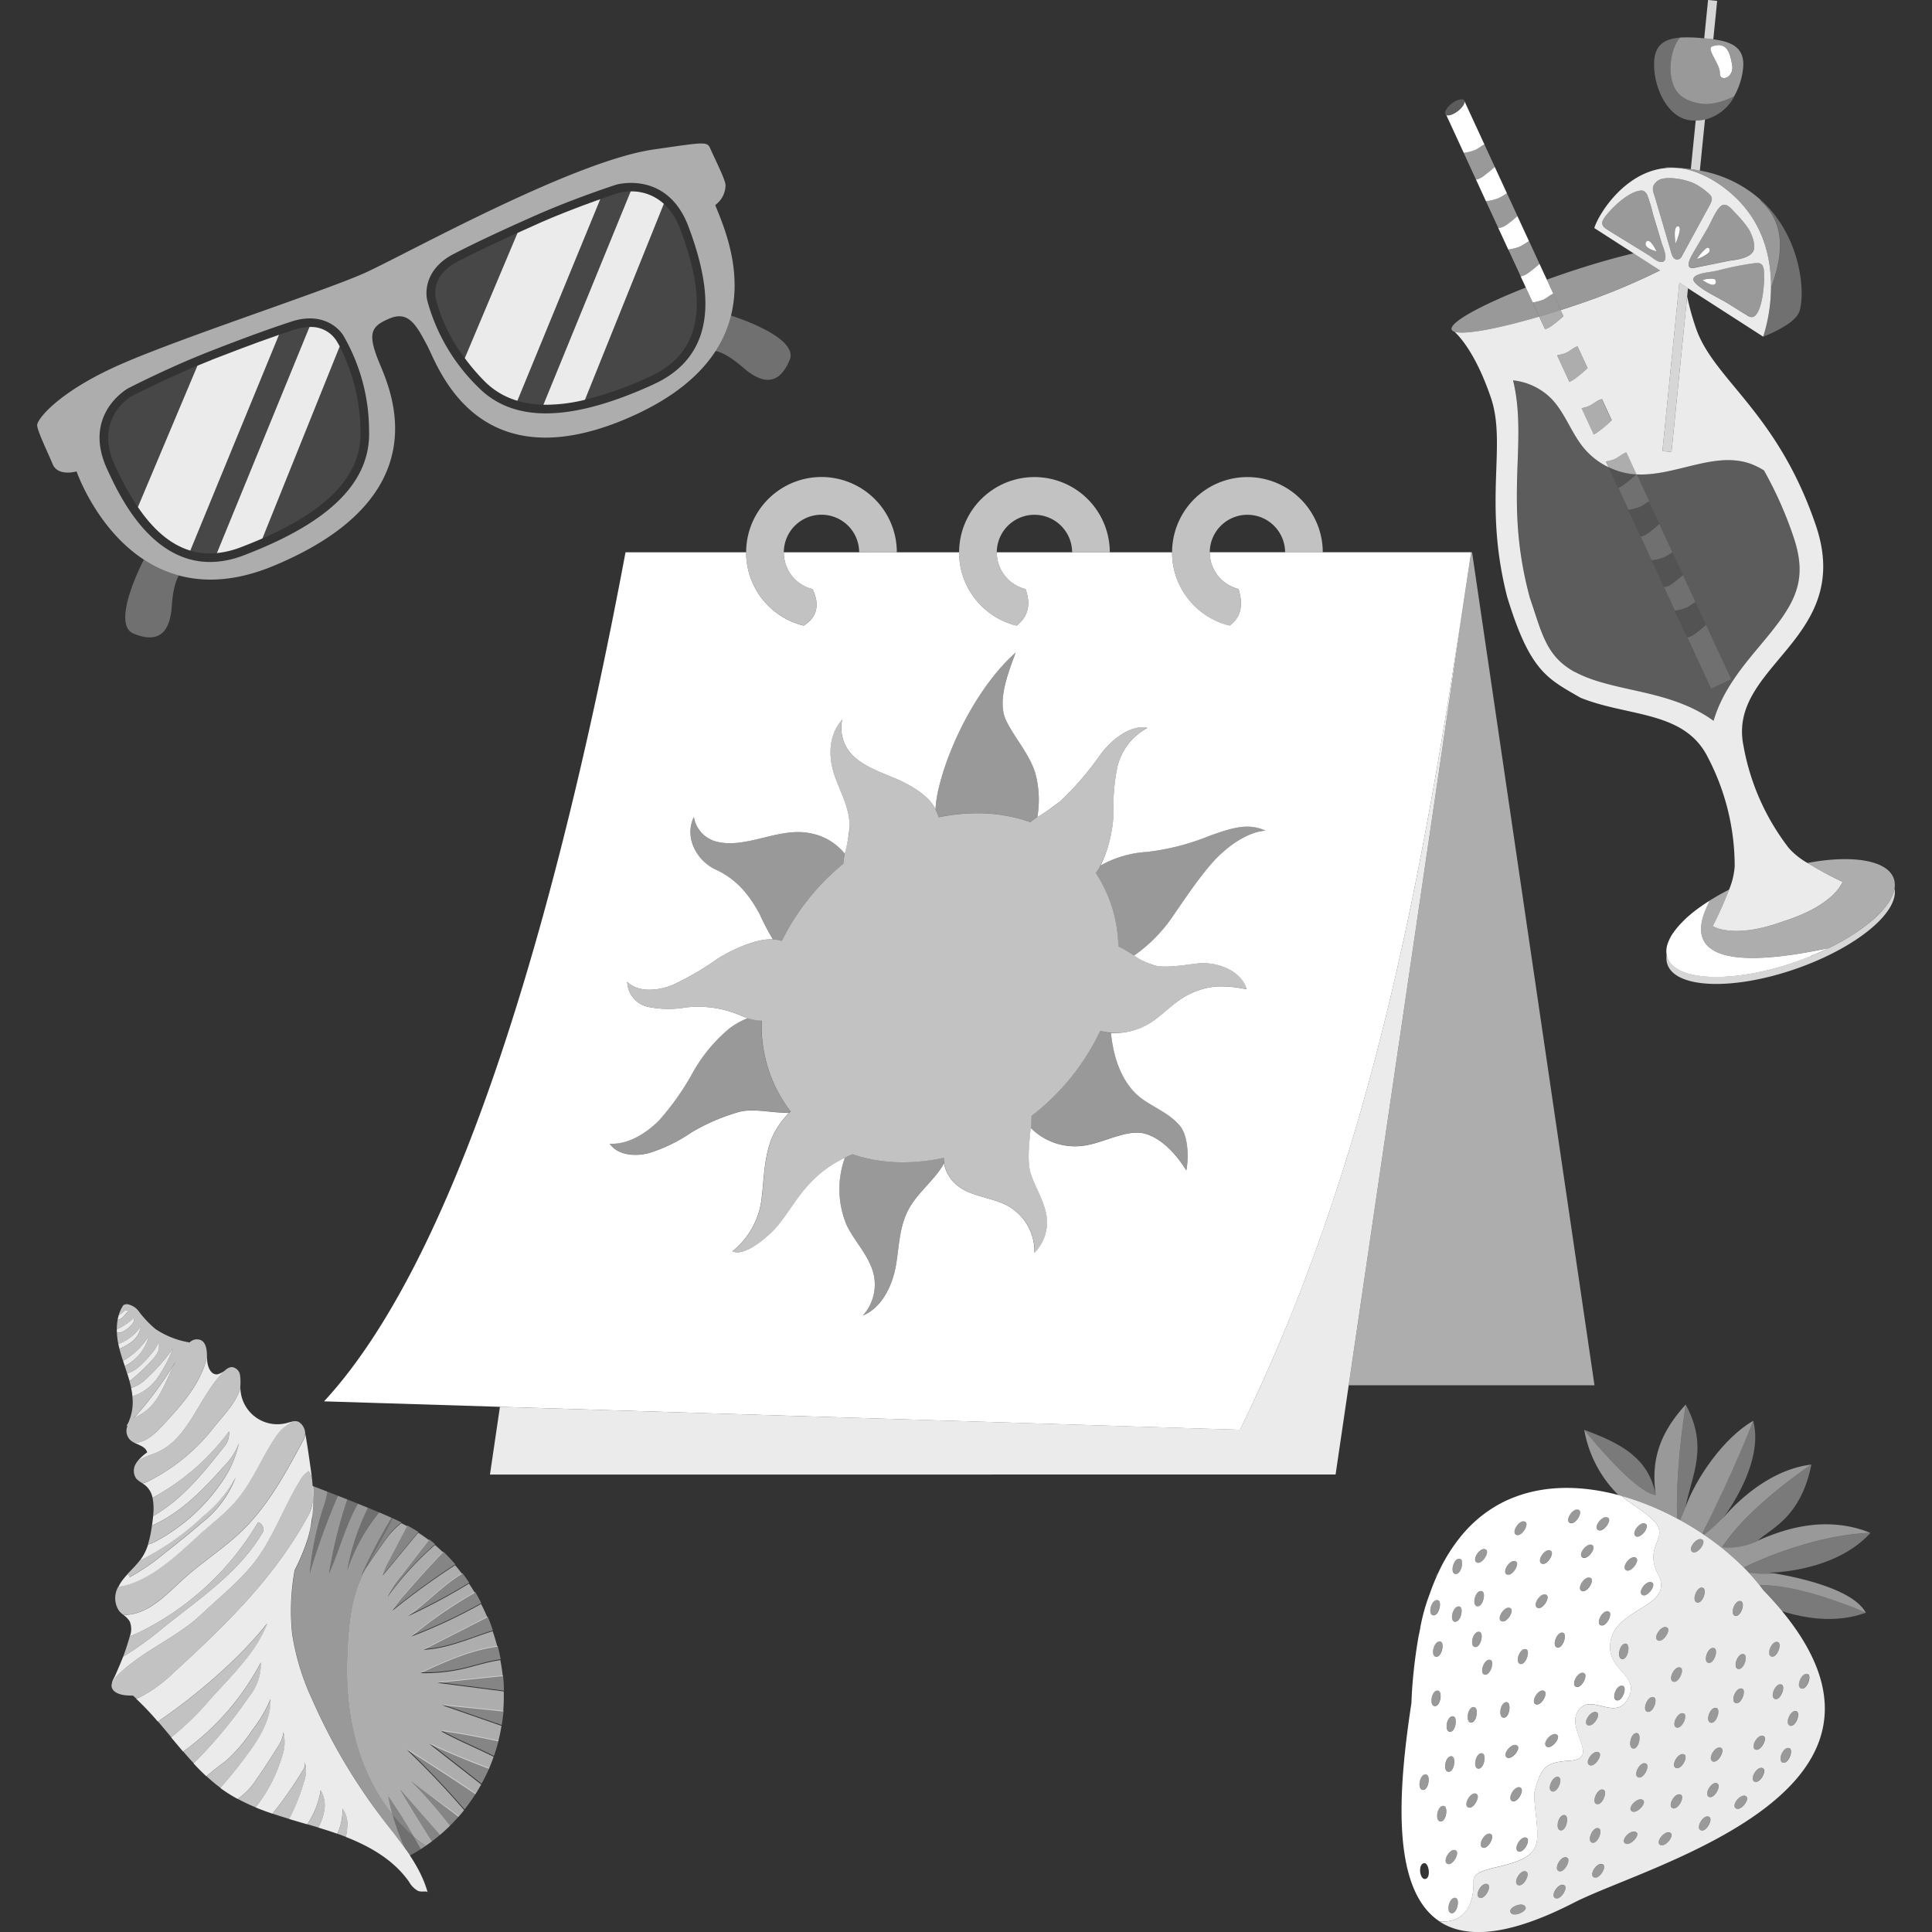
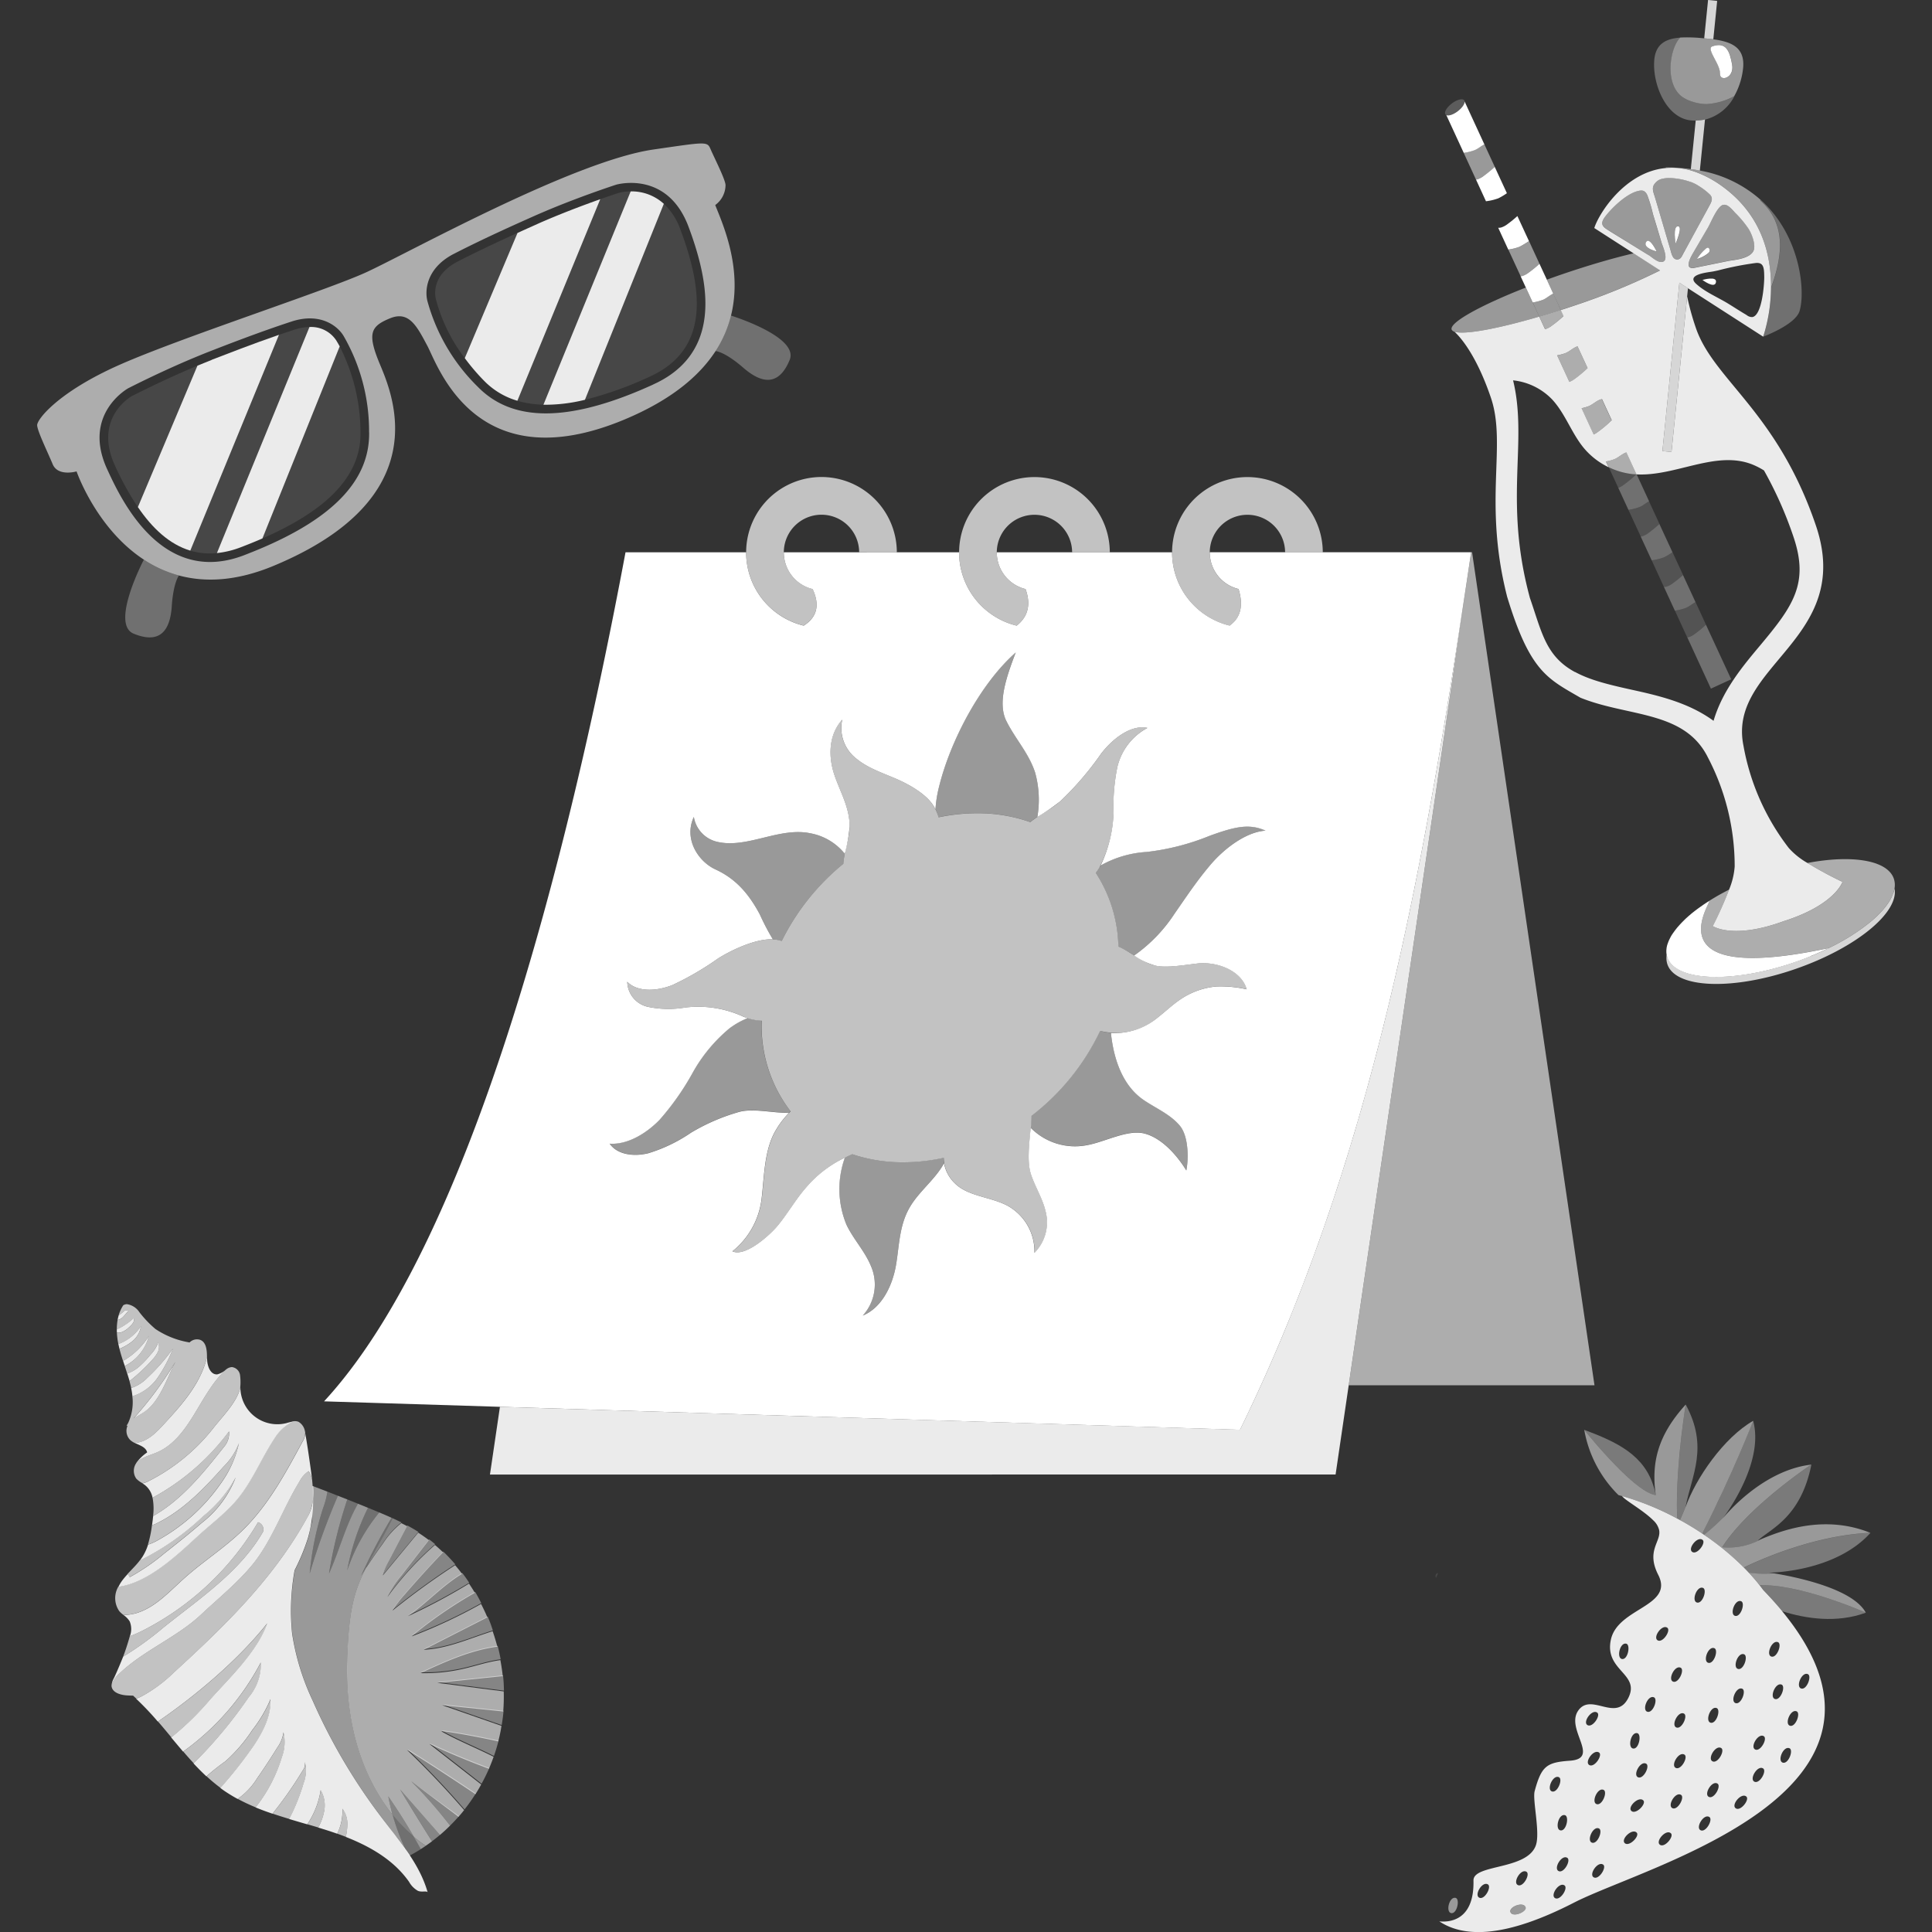
<svg xmlns="http://www.w3.org/2000/svg" viewBox="0 0 300 300">
  <rect x="0" y="0" width="300" height="300" fill="#333333" stroke="none" />
  <g fill="#fff">
    <path d="m 228.58 85.75 l 19.01 129.35 h -38.16 l 19.01 -129.35 z" fill-rule="evenodd" opacity=".6" />
    <path d="m 207.39 228.96 l 21.05 -143.21 c -6.92 46.25 -14.47 92.39 -35.89 136.26 l -114.92 -3.56 -1.55 10.52 z" fill-rule="evenodd" opacity=".9" />
    <path d="m 130.95 134.14 c .12 -1.85 .97 -3.99 .97 -5.82 .01 -2.95 -1.48 -5.38 -2.37 -8.02 s -1.01 -6.07 1.22 -8.56 a 6.02 6.02 0 0 0 2.23 6.08 c 1.7 1.4 3.91 2.15 6 3.04 s 4.82 2.41 5.97 4.3 a 6.75 6.75 0 0 1 .77 1.75 29.08 29.08 0 0 1 5.97 -.63 24.44 24.44 0 0 1 8.27 1.38 c 1.42 -1.15 2.96 -1.82 4.63 -3.22 a 47.19 47.19 0 0 0 6.36 -7.39 c 1.79 -2.36 4.7 -4.59 7.21 -4.03 a 9.32 9.32 0 0 0 -4.66 6.04 30.3 30.3 0 0 0 -.6 7.17 19.86 19.86 0 0 1 -2.21 8.5 9.79 9.79 0 0 1 -.56 .81 21.73 21.73 0 0 1 3.51 11.44 c 2.01 .86 3.73 2.53 5.85 2.97 1.72 .36 4.5 -.12 6.37 -.34 3.12 -.37 6.92 1.1 7.73 4 a 18.54 18.54 0 0 0 -4.69 -.44 11.83 11.83 0 0 0 -5.54 1.96 c -1.33 .89 -2.49 2.02 -3.76 3 a 9.96 9.96 0 0 1 -8.8 1.94 36.24 36.24 0 0 1 -10.65 13.19 17.47 17.47 0 0 1 -.1 1.77 c -.2 2.29 -.64 5.31 .05 7.36 .66 1.97 1.8 3.71 2.27 5.76 a 6.71 6.71 0 0 1 -1.74 6.38 8.1 8.1 0 0 0 -4.19 -7.31 c -2.58 -1.37 -6.07 -1.43 -8.12 -3.43 a 5.56 5.56 0 0 1 -1.8 -4.01 29.13 29.13 0 0 1 -6.31 .7 24.59 24.59 0 0 1 -7.91 -1.26 c -.3 .14 -.63 .29 -1 .48 a 18.34 18.34 0 0 0 -6.18 4.75 c -1.54 1.74 -2.98 4.26 -4.49 6.02 -1.28 1.49 -4.97 4.75 -6.9 3.83 a 12.32 12.32 0 0 0 4.55 -8.33 c .37 -3.08 .38 -6.89 1.85 -9.86 a 13.79 13.79 0 0 1 2.62 -3.54 21.7 21.7 0 0 1 -4.49 -14.08 7.92 7.92 0 0 1 -2.82 -.62 16.8 16.8 0 0 0 -8.99 -1.43 15.58 15.58 0 0 1 -5.84 -.1 4.08 4.08 0 0 1 -3.23 -3.89 c 1.58 1.61 4.5 1.5 7.01 .51 a 45.79 45.79 0 0 0 7.12 -4.15 c 2.35 -1.46 5.95 -3.06 8.43 -2.95 a 4.88 4.88 0 0 1 1.42 .27 36.19 36.19 0 0 1 9.57 -11.99 z" opacity=".7" />
    <path d="m 145.26 125.66 a 18.91 18.91 0 0 1 .56 -3.53 c 1.74 -7.1 6.42 -16.01 11.9 -20.83 -1.46 3.82 -2.85 7.82 -1.46 10.62 s 3.48 4.98 4.47 8.01 a 15.86 15.86 0 0 1 .35 6.92 c -.38 .25 -.74 .51 -1.11 .8 a 24.44 24.44 0 0 0 -8.27 -1.38 29.08 29.08 0 0 0 -5.97 .63 6.54 6.54 0 0 0 -.47 -1.24 z m -25.25 20.2 l -.02 -.03 a 37.01 37.01 0 0 1 -2 -3.83 c -1.7 -3.18 -3.7 -5.53 -6.9 -7 -2.7 -1.25 -4.94 -4.74 -3.35 -8.15 a 4.75 4.75 0 0 0 3.64 3.87 c 4.64 1.08 9.63 -2.33 14.44 -1.33 a 8.91 8.91 0 0 1 5.36 3.19 11.63 11.63 0 0 0 -.23 1.57 36.19 36.19 0 0 0 -9.58 12 4.82 4.82 0 0 0 -1.36 -.29 z m 50.9 -11.47 a 16.57 16.57 0 0 1 7.17 -2.11 37.07 37.07 0 0 0 9.75 -2.5 c 4.11 -1.5 6.22 -1.9 8.69 -.81 -3.02 .2 -6.4 2.77 -8.54 5.29 s -3.74 4.95 -5.61 7.64 a 23.83 23.83 0 0 1 -6.25 6.46 18.39 18.39 0 0 0 -2.47 -1.38 21.73 21.73 0 0 0 -3.51 -11.44 9.79 9.79 0 0 0 .56 -.81 c .07 -.11 .14 -.22 .21 -.34 z m -54.83 23.69 a 7.26 7.26 0 0 0 2.18 .39 21.7 21.7 0 0 0 4.49 14.08 c -.08 .08 -.16 .16 -.24 .24 -2.62 .01 -5.48 -.72 -7.64 -.18 a 30.95 30.95 0 0 0 -7.58 3.26 24.12 24.12 0 0 1 -6.64 3.19 c -2.32 .56 -4.82 .19 -5.98 -1.49 2.69 .19 5.61 -1.51 7.73 -3.68 a 40.77 40.77 0 0 0 5.16 -7.33 24.32 24.32 0 0 1 5.73 -6.91 12.28 12.28 0 0 1 2.79 -1.57 z m 43.96 17.03 l .01 -.09 a 17.47 17.47 0 0 0 .1 -1.77 36.24 36.24 0 0 0 10.65 -13.19 8.24 8.24 0 0 0 1.7 .31 c .01 .08 .02 .17 .03 .25 .44 3.93 1.82 7.92 4.99 10.12 1.88 1.3 4.21 2.25 5.7 4.06 1.34 1.63 1.36 5.11 .99 6.93 -1.35 -2.22 -3.69 -4.96 -6.4 -5.71 -2.66 -.74 -6.17 1.27 -9.03 1.78 a 9.68 9.68 0 0 1 -8.74 -2.69 z m -28.86 4.64 l .12 -.06 c .38 -.19 .71 -.34 1 -.48 a 24.59 24.59 0 0 0 7.91 1.26 29.13 29.13 0 0 0 6.31 -.7 5.51 5.51 0 0 0 .07 .84 c -.05 .1 -.1 .19 -.16 .29 -1.38 2.35 -3.75 4.15 -5.13 6.5 -1.68 2.84 -1.65 6 -2.17 9.04 s -2.12 6.59 -5.16 7.83 a 7.15 7.15 0 0 0 1.26 -7.71 c -.96 -2.33 -2.72 -4.14 -3.79 -6.4 a 14.44 14.44 0 0 1 -.26 -10.41 z" opacity=".5" />
    <path d="m 205.4 85.78 a 11.7 11.7 0 1 0 -14.46 11.37 c 1.62 -1.16 2.21 -2.97 1.38 -5.68 a 5.85 5.85 0 1 1 7.23 -5.69 z m -33.07 0 a 11.7 11.7 0 1 0 -14.46 11.37 q 2.66 -2.11 1.38 -5.68 a 5.85 5.85 0 1 1 7.23 -5.69 z m -33.07 0 a 11.7 11.7 0 1 0 -14.46 11.36 c 2.14 -1.37 2.5 -3.3 1.38 -5.68 a 5.85 5.85 0 1 1 7.23 -5.69 z" fill-rule="evenodd" opacity=".7" />
    <path d="m 131.06 179.82 a 18.21 18.21 0 0 0 -5.94 4.63 c -1.54 1.74 -2.98 4.26 -4.49 6.02 -1.28 1.49 -4.97 4.75 -6.9 3.83 a 12.32 12.32 0 0 0 4.55 -8.33 c .37 -3.08 .38 -6.89 1.85 -9.86 a 13.67 13.67 0 0 1 2.38 -3.3 c -2.62 .01 -5.48 -.72 -7.64 -.18 a 30.95 30.95 0 0 0 -7.58 3.26 24.12 24.12 0 0 1 -6.64 3.19 c -2.32 .56 -4.82 .19 -5.98 -1.49 2.69 .19 5.61 -1.51 7.73 -3.68 a 40.77 40.77 0 0 0 5.16 -7.33 24.32 24.32 0 0 1 5.73 -6.91 12.28 12.28 0 0 1 2.79 -1.57 c -.22 -.07 -.43 -.15 -.64 -.23 a 16.8 16.8 0 0 0 -8.99 -1.43 15.58 15.58 0 0 1 -5.84 -.1 4.08 4.08 0 0 1 -3.21 -3.89 c 1.58 1.61 4.5 1.5 7.01 .51 a 45.79 45.79 0 0 0 7.12 -4.15 c 2.35 -1.46 5.95 -3.06 8.43 -2.95 h .05 l -.02 -.03 a 37.01 37.01 0 0 1 -2 -3.83 c -1.7 -3.18 -3.7 -5.53 -6.9 -7 -2.7 -1.25 -4.94 -4.74 -3.35 -8.15 a 4.75 4.75 0 0 0 3.64 3.87 c 4.64 1.08 9.63 -2.33 14.44 -1.33 a 8.91 8.91 0 0 1 5.36 3.19 23.58 23.58 0 0 0 .75 -4.25 c .01 -2.95 -1.48 -5.38 -2.37 -8.02 s -1.01 -6.07 1.22 -8.56 a 6.02 6.02 0 0 0 2.23 6.08 c 1.7 1.4 3.91 2.15 6 3.04 s 4.82 2.41 5.97 4.3 c .1 .17 .2 .34 .28 .51 a 18.91 18.91 0 0 1 .56 -3.53 c 1.74 -7.1 6.42 -16.01 11.9 -20.83 -1.46 3.82 -2.85 7.82 -1.46 10.62 s 3.48 4.98 4.47 8.01 a 15.86 15.86 0 0 1 .35 6.92 35.14 35.14 0 0 0 3.52 -2.42 47.19 47.19 0 0 0 6.36 -7.39 c 1.79 -2.36 4.7 -4.59 7.21 -4.03 a 9.32 9.32 0 0 0 -4.66 6.04 30.3 30.3 0 0 0 -.6 7.17 20.57 20.57 0 0 1 -2.01 8.16 16.57 16.57 0 0 1 7.17 -2.11 37.07 37.07 0 0 0 9.75 -2.5 c 4.11 -1.5 6.22 -1.9 8.69 -.81 -3.02 .2 -6.4 2.77 -8.54 5.29 s -3.74 4.95 -5.61 7.64 a 23.83 23.83 0 0 1 -6.25 6.46 10.66 10.66 0 0 0 3.38 1.59 c 1.72 .36 4.5 -.12 6.37 -.34 3.12 -.37 6.92 1.1 7.73 4 a 18.54 18.54 0 0 0 -4.69 -.44 11.83 11.83 0 0 0 -5.54 1.96 c -1.33 .89 -2.49 2.02 -3.76 3 a 10.36 10.36 0 0 1 -7.1 2.25 c .01 .08 .02 .17 .03 .25 .44 3.93 1.82 7.92 4.99 10.12 1.88 1.3 4.21 2.25 5.7 4.06 1.34 1.63 1.36 5.11 .99 6.93 -1.35 -2.22 -3.69 -4.96 -6.4 -5.71 -2.66 -.74 -6.17 1.27 -9.03 1.78 a 9.68 9.68 0 0 1 -8.74 -2.7 c -.2 2.28 -.62 5.25 .06 7.27 .66 1.97 1.8 3.71 2.27 5.76 a 6.71 6.71 0 0 1 -1.74 6.38 8.1 8.1 0 0 0 -4.19 -7.31 c -2.58 -1.37 -6.07 -1.43 -8.12 -3.43 a 5.69 5.69 0 0 1 -1.73 -3.17 c -.05 .1 -.1 .19 -.16 .29 -1.38 2.35 -3.75 4.15 -5.13 6.5 -1.68 2.84 -1.65 6 -2.17 9.04 s -2.12 6.59 -5.16 7.83 a 7.15 7.15 0 0 0 1.26 -7.71 c -.96 -2.33 -2.72 -4.14 -3.79 -6.4 a 14.44 14.44 0 0 1 -.25 -10.4 l .12 -.06 z m 74.34 -94.07 v .02 h -5.85 v -.02 h -11.7 v .02 a 5.85 5.85 0 0 0 4.47 5.69 c .83 2.71 .24 4.52 -1.38 5.68 a 11.7 11.7 0 0 1 -8.94 -11.36 v -.02 h -9.67 v .02 h -5.85 v -.02 h -11.7 v .02 a 5.85 5.85 0 0 0 4.47 5.69 q 1.28 3.58 -1.38 5.68 a 11.7 11.7 0 0 1 -8.94 -11.37 v -.02 h -9.67 v .02 h -5.85 v -.02 h -11.7 v .02 a 5.85 5.85 0 0 0 4.47 5.69 c 1.12 2.39 .76 4.32 -1.38 5.68 a 11.7 11.7 0 0 1 -8.94 -11.37 v -.02 h -18.73 c -9.1 48.59 -24.26 107.44 -46.81 131.84 l 142.23 4.42 c 21.42 -43.87 28.97 -90.02 35.89 -136.27 z" fill-rule="evenodd" />
    <path d="m 48.55 230.75 q 1.15 .43 2.29 .87 a 12.82 12.82 0 0 1 -.66 2.53 46.24 46.24 0 0 0 -2.09 10.19 105.91 105.91 0 0 1 4.38 -12.08 l 1.46 .57 a 73.5 73.5 0 0 0 -2.84 11.52 c 1.62 -3.57 2.55 -7.47 4.5 -10.85 q .78 .31 1.55 .63 a 37.24 37.24 0 0 0 -3.23 9.73 28.67 28.67 0 0 1 4.98 -9.01 c .64 .27 1.28 .54 1.91 .83 a 90.66 90.66 0 0 0 -4.74 9.01 q .42 -.69 .85 -1.36 c -1.94 3.78 -2.73 6.6 -2.99 14.24 -.42 12.11 3.52 19.8 7.04 24.22 a 32.67 32.67 0 0 0 1.98 5.28 l -.01 -.01 c -.03 -.05 -.07 -.1 -.1 -.14 l -.13 -.17 -.01 -.02 -.03 -.04 -.05 -.07 -.03 -.05 -.02 -.03 -.02 -.03 -.03 -.04 -.06 -.08 -.03 -.04 -.01 -.02 c -.04 -.06 -.09 -.12 -.13 -.17 l -.11 -.14 -.03 -.04 -.02 -.03 -.03 -.04 -.04 -.05 -.05 -.07 -.03 -.04 -.03 -.05 -.11 -.15 -.12 -.15 -.03 -.04 -.03 -.04 -.05 -.07 -.04 -.05 -.03 -.03 -.05 -.06 -.08 -.1 -.04 -.05 -.02 -.02 -.12 -.15 -.07 -.09 -.02 -.03 -.02 -.03 -.03 -.04 -.06 -.08 -.11 -.15 -.08 -.11 -.04 -.05 -.06 -.08 -.05 -.07 -.2 -.26 -.27 -.35 -.05 -.07 -.22 -.28 -.16 -.21 -.02 -.03 -.2 -.26 -.08 -.1 -.04 -.05 -.13 -.18 a 89.78 89.78 0 0 1 -10.74 -18.21 37.51 37.51 0 0 1 -3.18 -10.39 35.31 35.31 0 0 1 .39 -9.83 31.75 31.75 0 0 0 2.09 -5.07 l .04 -.13 .03 -.12 .03 -.12 .03 -.12 .03 -.12 v -.01 l .01 -.05 .02 -.06 v -.01 l .01 -.05 .01 -.06 v -.02 l .01 -.05 .01 -.06 v -.02 l .01 -.05 .01 -.06 .01 -.02 .01 -.05 .01 -.05 .01 -.02 .01 -.05 .01 -.05 .01 -.03 .01 -.05 .01 -.05 .01 -.03 .01 -.05 .01 -.05 .01 -.03 .01 -.05 .01 -.05 .01 -.03 .01 -.05 .01 -.05 .01 -.03 .01 -.05 .01 -.04 .01 -.04 .01 -.05 .01 -.04 .01 -.04 .01 -.04 .01 -.04 .01 -.04 .01 -.04 .01 -.04 .01 -.04 .01 -.04 .01 -.04 v -.02 -.03 l .01 -.04 .01 -.04 v -.02 -.03 l .01 -.04 v -.03 -.02 -.03 l .01 -.04 v -.03 -.02 -.03 l .01 -.04 v -.03 -.02 -.03 -.04 -.03 -.02 -.03 -.04 -.03 -.02 -.04 -.04 -.03 -.03 -.04 -.04 -.02 -.03 -.04 -.04 -.02 -.03 -.04 -.04 -.02 -.02 -.05 -.04 -.02 -.02 -.05 -.05 -.02 -.05 -.05 -.02 -.06 -.05 -.02 -.06 -.05 -.02 -.06 l .01 -.13 .01 -.13 .01 -.13 .01 -.13 v -.04 a 29.84 29.84 0 0 0 .01 -3.02 z m 15.73 54.5 a 15.66 15.66 0 0 0 1.83 1.37 q -.38 .26 -.77 .51 -.52 -.95 -1.06 -1.88 z" opacity=".5" />
    <path d="m 57.14 234.12 l .55 .23 q .6 .25 1.2 .5 a 28.67 28.67 0 0 0 -4.98 9.01 37.24 37.24 0 0 1 3.23 -9.74 z m -6.3 -2.5 a 12.82 12.82 0 0 1 -.66 2.53 46.24 46.24 0 0 0 -2.09 10.19 105.91 105.91 0 0 1 4.38 -12.08 q -.81 -.32 -1.63 -.64 z m 3.09 1.21 q .83 .33 1.67 .67 c -1.96 3.38 -2.88 7.28 -4.5 10.85 a 73.5 73.5 0 0 1 2.83 -11.52 z m 2.98 10.49 q -.44 .67 -.85 1.36 a 90.66 90.66 0 0 1 4.74 -9.01 l .2 .09 c -1.75 3.34 -3.08 5.58 -4.09 7.56 z m 4.05 38.46 a 25.32 25.32 0 0 0 3.33 3.47 q .54 .93 1.06 1.88 -.82 .52 -1.69 .98 c -.23 -.35 -.47 -.7 -.71 -1.04 a 32.59 32.59 0 0 1 -2 -5.29 z" opacity=".3" />
    <path d="m 60.99 235.76 c .45 .21 .9 .42 1.35 .64 a 12.87 12.87 0 0 0 -2.82 3.13 c -.89 1.25 -1.78 2.5 -2.62 3.79 1.02 -1.98 2.35 -4.22 4.09 -7.56 z m 2.25 1.11 c .59 .32 1.17 .65 1.73 1.01 l -5.49 6.64 a 10.17 10.17 0 0 1 .96 -2.3 q 1.34 -2.6 2.72 -5.19 c .03 -.05 .06 -.1 .09 -.16 z m 3.39 2.16 q .48 .36 .94 .75 a 48.52 48.52 0 0 0 -7.37 8.08 16.04 16.04 0 0 1 2.17 -3.34 z m 2.19 1.89 c .66 .63 1.28 1.3 1.88 1.99 a 116.84 116.84 0 0 0 -9.73 7.06 18.41 18.41 0 0 1 1.92 -2.52 q 2.89 -3.34 5.94 -6.53 z m 2.96 3.34 c -3.04 1.82 -5.47 4.55 -8.4 6.57 a 93.23 93.23 0 0 0 9.48 -5.06 q -.5 -.77 -1.07 -1.51 z m 1.99 2.94 a 67.94 67.94 0 0 0 -9.82 6.77 81.66 81.66 0 0 0 10.78 -5.04 q -.44 -.88 -.94 -1.73 z m 1.94 3.82 l -9.87 5.03 c 3.7 -.16 7.14 -1.78 10.69 -2.88 q -.35 -1.1 -.8 -2.15 z m 1.56 4.55 c -4.17 .55 -8.09 2.34 -11.92 4.1 a 26.5 26.5 0 0 0 6.6 -.66 c 1.93 -.44 3.83 -1.1 5.79 -1.36 q -.19 -1.04 -.46 -2.08 z m .83 4.58 l -10.16 1.04 10.31 1.33 q -.01 -1.19 -.14 -2.37 z m .07 5.49 l -9.48 -.98 9.21 3.21 q .2 -1.11 .29 -2.23 z m -1.47 7.03 q .41 -1.18 .72 -2.39 c -3.66 -.82 -9.23 -1.78 -8.79 -1.53 2.49 1.4 5.45 2.59 8.07 3.92 z m -1.92 4.3 q .66 -1.19 1.2 -2.44 -4.71 -1.74 -9.26 -3.86 z m -2.64 3.99 a 28.71 28.71 0 0 0 1.75 -2.48 c -4.91 -3.29 -9.62 -6.31 -10.63 -6.87 q 4.66 4.47 8.87 9.35 z m -.87 1.04 l -7.41 -5.4 a 73.1 73.1 0 0 1 6.03 6.88 q .72 -.71 1.38 -1.47 z m -10.32 -.23 q -.4 -1.41 -.66 -2.85 2.12 3.08 3.99 6.31 a 25.32 25.32 0 0 1 -3.33 -3.45 z m 7.37 3.15 l -6.2 -7.07 q 2.43 4.06 4.96 8.06 .63 -.47 1.24 -.99 z m -5.38 2.13 c .24 .35 .48 .69 .71 1.04 l -.15 .08 q -.29 -.55 -.56 -1.11 z" opacity=".4" />
    <path d="m 48.55 230.75 a 29.84 29.84 0 0 1 .05 3.03 29.84 29.84 0 0 0 -.05 -3.03 z m .05 3.07 v .09 -.12 z m -.01 .13 v .08 l .01 -.11 z m -.01 .13 v .07 l .01 -.11 z m -.01 .13 v .07 l .01 -.1 z m -.01 .13 v .06 -.1 z m -.01 .13 v .06 l .01 -.1 z m -.01 .13 v .06 l .01 -.09 z m -.01 .13 v .05 l .01 -.09 z m -.01 .13 v .05 l .01 -.09 z m -.01 .13 v .05 l .01 -.08 z m -.01 .13 v .04 l .01 -.08 z m -.01 .13 v .04 l .01 -.08 z m -.01 .13 v .04 l .01 -.08 z m -.01 .13 v .04 l .01 -.08 z m -.01 .13 v .03 l .01 -.07 z m -.02 .13 v .03 l .01 -.07 z m -.02 .13 v .03 l .01 -.07 z m -.02 .13 v .03 l .01 -.07 z m -.02 .13 v .03 l .01 -.07 z m -.02 .13 v .03 l .01 -.07 z m -.02 .13 v .02 l .01 -.07 z m -.02 .13 v .02 l .01 -.07 z m -.02 .13 v .02 l .01 -.07 z m -.02 .13 v .02 l .01 -.07 z m -.02 .13 v .02 l .01 -.06 z m -.02 .13 v .02 l .01 -.06 z m -.02 .13 v .02 l .01 -.06 z m -.03 .13 v .01 l .01 -.06 z m -.03 .13 v .01 l .01 -.06 z m -.03 .13 v .01 l .01 -.06 z m -.03 .13 v .01 l .01 -.06 z m -.03 .13 v .01 l .01 -.06 z m -.03 .13 v .01 l .01 -.06 z m -.03 .13 v .01 l .01 -.06 z m -.03 .13 v .01 l .01 -.06 z m -.02 .07 l -.01 .06 z m -.03 .13 l -.01 .05 z m -.03 .13 l -.01 .05 z m -.04 .13 l -.01 .04 z m 11.53 43.84 l -.13 -.18 z m .04 .05 l .08 .1 -.02 -.03 z m .28 .36 l .02 .03 z m .18 .24 l .22 .28 -.17 -.22 z m .27 .35 l .27 .35 -.26 -.33 z m .58 .75 l .04 .05 -.1 -.12 z m .3 .39 l .03 .04 -.1 -.13 z m .15 .19 l .12 .15 -.19 -.25 z m .14 .18 l .03 .04 z m .16 .2 l .03 .03 -.05 -.06 z m .15 .2 l .01 .02 -.04 -.06 z m .14 .19 l .01 .02 z m .15 .2 l .03 .04 -.05 -.06 z m .15 .2 l .02 .03 -.05 -.06 z m .12 .16 l .03 .05 z m .17 .23 l .03 .04 -.04 -.06 z m .14 .2 l .02 .03 -.05 -.07 z m -5.64 -43.2 c .84 -1.29 1.72 -2.54 2.62 -3.79 a 12.87 12.87 0 0 1 2.82 -3.13 q .46 .23 .91 .47 c -.03 .05 -.06 .1 -.09 .16 q -1.37 2.59 -2.72 5.19 a 10.17 10.17 0 0 0 -.96 2.3 l 5.49 -6.64 q .36 .23 .71 .47 .48 .33 .95 .69 l -4.26 5.49 a 16.04 16.04 0 0 0 -2.17 3.34 48.52 48.52 0 0 1 7.37 -8.08 q .65 .55 1.26 1.14 -3.05 3.19 -5.94 6.54 a 18.41 18.41 0 0 0 -1.92 2.52 116.84 116.84 0 0 1 9.73 -7.06 q .56 .65 1.07 1.33 l .01 .02 c -3.04 1.82 -5.47 4.55 -8.4 6.57 a 93.23 93.23 0 0 0 9.48 -5.06 q .47 .7 .91 1.43 a 67.94 67.94 0 0 0 -9.82 6.77 81.66 81.66 0 0 0 10.78 -5.04 q .53 1.02 .98 2.08 l -9.87 5.03 c 3.7 -.16 7.14 -1.78 10.69 -2.88 q .41 1.19 .73 2.41 c -4.17 .55 -8.09 2.34 -11.92 4.1 a 26.5 26.5 0 0 0 6.6 -.66 c 1.93 -.44 3.83 -1.1 5.79 -1.36 q .23 1.24 .37 2.49 l -10.16 1.04 10.31 1.33 a 29.28 29.28 0 0 1 -.08 3.12 l -9.48 -.98 9.21 3.21 q -.06 .36 -.12 .71 -.16 .86 -.38 1.7 c -3.66 -.82 -9.23 -1.78 -8.79 -1.53 2.49 1.4 5.45 2.59 8.07 3.92 q -.33 .94 -.73 1.86 -4.71 -1.74 -9.26 -3.86 l 8.06 6.3 q -.42 .77 -.89 1.51 c -4.91 -3.29 -9.62 -6.31 -10.63 -6.87 q 4.66 4.46 8.87 9.34 -.42 .53 -.87 1.04 l -7.34 -5.51 a 73.1 73.1 0 0 1 6.03 6.88 q -.76 .76 -1.57 1.45 l -6.2 -7.07 q 2.43 4.06 4.96 8.06 -.48 .36 -.97 .69 a 15.8 15.8 0 0 1 -1.83 -1.37 q -1.87 -3.24 -3.99 -6.31 .27 1.44 .66 2.85 c -3.52 -4.41 -7.46 -12.11 -7.04 -24.22 .27 -7.64 1.06 -10.46 3 -14.24 z m 5.79 43.39 l .01 .02 -.04 -.06 z m .14 .19 l .1 .14 c 0 -.15 -.04 -.2 -.07 -.24 z" opacity=".6" />
    <path d="m 27.24 211.45 a 57.44 57.44 0 0 1 -6.52 8.82 c .56 -.38 1.18 -.68 1.74 -1.07 2.37 -1.66 3.37 -4.95 4.78 -7.75 z m -7.35 9.53 a 7.6 7.6 0 0 0 .66 -4.18 7.49 7.49 0 0 0 3.95 -2.9 22.1 22.1 0 0 0 2.36 -4.5 30.05 30.05 0 0 1 -3.96 4.52 6.2 6.2 0 0 1 -2.53 1.61 c -.03 -.15 -.06 -.3 -.1 -.44 q -.08 -.32 -.16 -.63 a 27.17 27.17 0 0 0 3.56 -3.34 4.65 4.65 0 0 0 .84 -1.21 1.81 1.81 0 0 0 .04 -1.44 5.2 5.2 0 0 1 -1.18 1.88 15.23 15.23 0 0 1 -1.85 1.93 5.53 5.53 0 0 1 -1.77 1.01 c -.12 -.39 -.25 -.78 -.38 -1.17 a 7.19 7.19 0 0 0 3.74 -4.69 11.37 11.37 0 0 1 -3.6 3.65 3.21 3.21 0 0 1 -.41 .23 c -.2 -.61 -.39 -1.23 -.55 -1.86 a 1.36 1.36 0 0 0 .15 -.06 8.48 8.48 0 0 0 1.93 -1.17 3.81 3.81 0 0 0 1.26 -2.3 7.18 7.18 0 0 1 -3.51 2.79 11.6 11.6 0 0 1 -.23 -1.78 1.49 1.49 0 0 0 .71 -.05 3.25 3.25 0 0 0 1.11 -.71 c .52 -.46 1.02 -.97 .77 -1.47 a 9.93 9.93 0 0 1 -2.6 1.74 8.34 8.34 0 0 1 .12 -1.47 1.47 1.47 0 0 0 .66 -.3 c .4 -.32 .67 -.77 1.04 -1.11 -.07 -.09 -.2 -.11 -.55 -.07 a 9.33 9.33 0 0 1 -.99 .77 5.81 5.81 0 0 1 .72 -1.58 1.17 1.17 0 0 1 .56 -.17 2.8 2.8 0 0 1 1.94 1.24 16.91 16.91 0 0 0 2.5 2.62 13.46 13.46 0 0 0 5.15 2.06 l .14 .03 a 1.62 1.62 0 0 1 1.65 -.41 c .93 .36 1.05 1.54 1.06 2.58 a 7.27 7.27 0 0 1 -.17 .73 c -1.11 3.81 -3.87 6.89 -6.55 9.82 -1.12 1.22 -2.36 2.5 -3.99 2.82 a 2.93 2.93 0 0 1 -.52 .06 3.09 3.09 0 0 1 -.66 -.43 2 2 0 0 1 -.43 -2.28 h -.01 v .01 l -.18 .07 z m 15.26 -8.37 c -2.01 1.73 -3.71 4.91 -5.06 7.11 -1.42 2.3 -3.09 4.61 -5.55 5.72 -.78 .36 -1.62 .58 -2.39 .97 a 4.28 4.28 0 0 0 -.87 .58 3.05 3.05 0 0 0 -.17 .27 2.11 2.11 0 0 0 .05 2.34 3.63 3.63 0 0 0 .98 .72 3.88 3.88 0 0 0 .98 -.36 30.11 30.11 0 0 0 10.16 -8.41 c 1.41 -1.76 3.45 -3.82 4.03 -6.02 0 -.05 0 -.1 0 -.15 a 8.3 8.3 0 0 0 -.04 -1.88 1.46 1.46 0 0 0 -1.25 -1.22 1.5 1.5 0 0 0 -.87 .34 z m -11.46 19.96 a 9.06 9.06 0 0 1 .08 2.84 c 4.45 -2.52 7.81 -6.7 11.01 -10.75 a 3.18 3.18 0 0 0 .77 -2.39 36.26 36.26 0 0 1 -11.86 10.3 z m -.09 4.23 a 17.59 17.59 0 0 1 -.63 3.04 7.91 7.91 0 0 0 1.59 -.72 28.96 28.96 0 0 0 9.71 -8.78 16.74 16.74 0 0 0 2.83 -6.24 10.23 10.23 0 0 1 -2.41 3.68 c -3.05 3.42 -6.31 6.83 -10.44 8.81 a 2.06 2.06 0 0 1 -.64 .21 z m -1.89 5.5 c -.57 .75 -1.26 1.41 -1.9 2.1 q .16 .24 .32 .49 a 33.06 33.06 0 0 0 5.4 -3.71 c 1.95 -1.54 3.89 -3.07 5.76 -4.7 a 16.47 16.47 0 0 0 5.29 -7.09 19.8 19.8 0 0 1 -5.03 6.02 39.77 39.77 0 0 1 -9.84 6.89 z m 23.81 -21.6 h -.02 a 6.95 6.95 0 0 0 -2.88 2.6 c -2.05 3.11 -3.44 6.65 -5.82 9.51 -1.83 2.19 -4.17 3.89 -6.26 5.83 -3.3 3.06 -7.67 7.12 -12.17 7.74 a 3.53 3.53 0 0 0 .16 3.81 4.84 4.84 0 0 0 .64 .58 7.89 7.89 0 0 0 1.95 -.28 c 2.98 -.88 5.15 -3.35 7.47 -5.42 2.92 -2.62 6.28 -4.73 9.09 -7.48 3.97 -3.88 6.65 -8.85 9.28 -13.74 a 2.69 2.69 0 0 0 .42 -1.25 c 0 -.06 0 -.13 -.01 -.19 a 2.11 2.11 0 0 0 -1.03 -1.64 1.56 1.56 0 0 0 -.82 -.07 z m -25.37 33.38 c -.01 .05 -.03 .1 -.04 .16 q -.43 1.51 -.98 2.99 l .09 -.05 a 50.48 50.48 0 0 0 6.16 -4.46 c 5.63 -4.52 11.91 -8.65 15.49 -14.92 a 1.2 1.2 0 0 0 -.8 -1.43 43.93 43.93 0 0 1 -17.49 16.61 20.9 20.9 0 0 1 -2.43 1.1 z m -2.83 7.56 a 4.16 4.16 0 0 1 1.29 -1.85 c 3.76 -3.56 8.89 -5.56 12.65 -9.12 2.63 -2.49 5.57 -4.84 7.87 -7.63 3.08 -3.75 4.79 -8.83 7.35 -12.96 a 4.2 4.2 0 0 1 1.44 -1.64 4.17 4.17 0 0 1 .55 1.36 c .02 .19 .07 .9 .08 .95 l .08 .03 a 8.66 8.66 0 0 1 -.72 4.51 c -5.25 9.62 -12.8 17 -20.89 24.4 a 22.55 22.55 0 0 1 -5.02 3.71 8.08 8.08 0 0 1 -.83 .36 q -.25 -.23 -.5 -.46 c -.33 -.01 -.66 -.02 -.99 -.04 -1 -.07 -2.25 -.44 -2.36 -1.44 a 1.11 1.11 0 0 1 .01 -.18 z m 7.22 5.68 c .7 .81 1.39 1.64 2.07 2.46 a 44.71 44.71 0 0 0 6.15 -6.01 c 2.79 -3.13 7.25 -7.35 8.77 -11.72 -4.38 5.55 -10.94 11.14 -16.99 15.27 z m 3.92 4.66 c .53 .62 1.07 1.23 1.62 1.82 a 71.18 71.18 0 0 0 8.6 -10.33 7.88 7.88 0 0 0 1.85 -5.35 39.73 39.73 0 0 1 -12.07 13.86 z m 3.62 3.84 a 26.05 26.05 0 0 0 2.16 1.8 67.28 67.28 0 0 0 5.24 -6.66 c 1.42 -2.14 2.66 -4.56 2.55 -7.12 a 20.93 20.93 0 0 1 -2.81 4.77 24.36 24.36 0 0 1 -4.16 4.85 35.29 35.29 0 0 0 -2.98 2.36 z m 4.84 3.51 a 28.95 28.95 0 0 0 2.78 1.31 23.41 23.41 0 0 0 4.1 -7.86 6.58 6.58 0 0 0 .24 -3.8 5.31 5.31 0 0 1 -.96 2.37 q -1.5 2.43 -3.14 4.78 a 10.8 10.8 0 0 1 -3.02 3.2 z m 10.45 -5.67 l -.02 -.05 a 1.6 1.6 0 0 1 -.32 1.29 60.72 60.72 0 0 1 -4.65 6.66 l -.05 .06 c .85 .29 1.72 .56 2.58 .82 a 30.11 30.11 0 0 0 2.26 -5.6 5.35 5.35 0 0 0 .19 -3.17 z m .36 9.61 c .57 .17 1.13 .33 1.69 .5 a 8.41 8.41 0 0 0 .97 -2.8 4.62 4.62 0 0 0 -.59 -3 13.01 13.01 0 0 1 -2.07 5.3 z m 4.64 1.46 q .68 .24 1.34 .5 a 10.43 10.43 0 0 0 .24 -1.93 3.88 3.88 0 0 0 -.77 -2.45 8.01 8.01 0 0 1 -.81 3.88 z" opacity=".7" />
    <path d="m 18.43 204.25 a 6.77 6.77 0 0 0 -.17 .71 1.49 1.49 0 0 0 .66 -.3 c .4 -.32 .67 -.77 1.04 -1.11 -.07 -.09 -.2 -.11 -.55 -.07 a 9.5 9.5 0 0 1 -.98 .77 z m -.29 2.18 q 0 .25 .01 .49 a 1.48 1.48 0 0 0 .71 -.05 3.25 3.25 0 0 0 1.11 -.71 c .52 -.46 1.02 -.97 .77 -1.47 a 9.94 9.94 0 0 1 -2.6 1.74 z m .24 2.27 l .17 .74 a 1.36 1.36 0 0 0 .15 -.06 8.48 8.48 0 0 0 1.93 -1.17 3.81 3.81 0 0 0 1.26 -2.3 7.18 7.18 0 0 1 -3.51 2.79 z m .73 2.6 q .13 .41 .27 .81 a 7.19 7.19 0 0 0 3.74 -4.69 11.37 11.37 0 0 1 -3.6 3.65 3.21 3.21 0 0 1 -.41 .23 z m .65 1.98 a 5.53 5.53 0 0 0 1.77 -1.01 15.23 15.23 0 0 0 1.85 -1.93 5.2 5.2 0 0 0 1.18 -1.88 1.81 1.81 0 0 1 -.04 1.44 4.65 4.65 0 0 1 -.84 1.21 27.17 27.17 0 0 1 -3.56 3.34 c -.12 -.39 -.23 -.78 -.36 -1.17 z m .61 2.26 a 12.26 12.26 0 0 1 .19 1.27 7.49 7.49 0 0 0 3.94 -2.91 22.1 22.1 0 0 0 2.36 -4.5 30.05 30.05 0 0 1 -3.96 4.52 6.2 6.2 0 0 1 -2.53 1.61 z m 6.88 -4.08 a 57.44 57.44 0 0 1 -6.52 8.82 c .56 -.38 1.18 -.68 1.74 -1.07 2.36 -1.67 3.36 -4.96 4.77 -7.76 z m 4.91 -.83 c 0 -.42 0 -.18 0 .32 -.01 1.1 .49 2.55 1.58 2.46 a 3.22 3.22 0 0 0 1.41 -.79 c -2.01 1.73 -3.71 4.91 -5.06 7.11 -1.42 2.3 -3.09 4.61 -5.55 5.72 -.78 .36 -1.62 .58 -2.39 .97 a 4.31 4.31 0 0 0 -.87 .58 7.16 7.16 0 0 1 1.57 -1.47 c -.2 -.83 -1.13 -1.08 -1.93 -1.48 a 2.93 2.93 0 0 0 .52 -.06 c 1.63 -.32 2.87 -1.6 3.99 -2.82 2.69 -2.92 5.45 -6 6.55 -9.82 a 7.27 7.27 0 0 0 .17 -.72 z m 5.15 4.9 v -.14 .14 .01 c -.58 2.21 -2.62 4.26 -4.03 6.02 a 30.11 30.11 0 0 1 -10.18 8.42 3.87 3.87 0 0 1 -.98 .36 c .12 .07 .24 .15 .36 .24 a 3.31 3.31 0 0 1 1.21 2 v -.01 a 36.26 36.26 0 0 0 11.87 -10.3 3.18 3.18 0 0 1 -.77 2.39 c -3.2 4.05 -6.56 8.23 -11.01 10.75 -.02 .19 -.04 .38 -.06 .56 q -.05 .41 -.11 .83 a 2.06 2.06 0 0 0 .64 -.22 c 4.13 -1.99 7.39 -5.39 10.44 -8.81 a 10.23 10.23 0 0 0 2.41 -3.67 16.74 16.74 0 0 1 -2.81 6.25 28.96 28.96 0 0 1 -9.71 8.78 7.91 7.91 0 0 1 -1.59 .72 8.14 8.14 0 0 1 -.86 1.88 c -.13 .2 -.26 .39 -.4 .58 a 39.77 39.77 0 0 0 9.84 -6.89 19.8 19.8 0 0 0 5.03 -6.02 16.47 16.47 0 0 1 -5.29 7.09 c -1.87 1.63 -3.81 3.17 -5.76 4.7 a 33.06 33.06 0 0 1 -5.4 3.71 q -.15 -.25 -.32 -.49 c .12 -.13 -.56 .6 -.95 1.15 a 5.47 5.47 0 0 0 -.47 .81 l -.01 .03 c 4.5 -.62 8.86 -4.68 12.17 -7.74 2.09 -1.94 4.43 -3.64 6.26 -5.83 2.38 -2.86 3.77 -6.41 5.82 -9.51 a 6.95 6.95 0 0 1 2.88 -2.6 h .02 a 9.09 9.09 0 0 0 -1.07 .26 5.74 5.74 0 0 1 -7.15 -5.43 z m -19.09 34.21 l -.02 -.05 z m .01 .01 l .03 .05 z m .09 .15 l -.02 -.03 -.02 -.03 z m 0 0 a 2.42 2.42 0 0 0 .22 .3 l .07 .08 -.07 -.08 a 2.42 2.42 0 0 1 -.22 -.3 z m .3 .38 c .07 .08 .15 .15 .23 .22 s .16 .14 .25 .21 a 4.75 4.75 0 0 1 -.48 -.43 z m 28.72 -27.96 s .04 .19 .09 .43 c .46 2.51 1.07 7.25 1.05 7.05 a 4.17 4.17 0 0 0 -.55 -1.36 4.2 4.2 0 0 0 -1.44 1.64 c -2.55 4.13 -4.26 9.21 -7.35 12.96 -2.3 2.79 -5.24 5.15 -7.87 7.63 -3.76 3.56 -8.89 5.56 -12.65 9.12 a 4.16 4.16 0 0 0 -1.29 1.85 v .05 a 2.69 2.69 0 0 1 .35 -1.09 c .55 -1.13 1.45 -3.37 1.45 -3.37 l .09 -.05 a 50.48 50.48 0 0 0 6.16 -4.46 c 5.63 -4.52 11.91 -8.65 15.49 -14.92 a 1.2 1.2 0 0 0 -.8 -1.43 43.93 43.93 0 0 1 -17.49 16.61 20.9 20.9 0 0 1 -2.42 1.1 3.12 3.12 0 0 0 -.02 -2.31 3.3 3.3 0 0 0 -.88 -.93 l -.07 -.06 a 7.89 7.89 0 0 0 1.95 -.28 c 2.98 -.88 5.15 -3.35 7.47 -5.42 2.92 -2.62 6.28 -4.73 9.09 -7.48 3.97 -3.88 6.65 -8.85 9.28 -13.74 a 2.69 2.69 0 0 0 .42 -1.25 c 0 -.06 0 -.13 -.01 -.19 s -.02 -.1 -.02 -.1 z m 1.28 10.35 a 21.44 21.44 0 0 1 -.78 6.08 31.75 31.75 0 0 1 -2.09 5.07 35.31 35.31 0 0 0 -.39 9.83 37.51 37.51 0 0 0 3.18 10.39 89.78 89.78 0 0 0 10.74 18.21 c 2.76 3.63 5.88 7.19 7.12 11.57 a .16 .16 0 0 1 .03 .09 l -.03 -.09 c -.15 -.24 -.94 .03 -1.5 -.21 a 3.59 3.59 0 0 1 -1.38 -1.4 c -2.35 -3.35 -5.97 -5.46 -9.82 -6.97 a 10.43 10.43 0 0 0 .24 -1.93 3.88 3.88 0 0 0 -.77 -2.45 8.01 8.01 0 0 1 -.81 3.88 c -.77 -.27 -1.54 -.53 -2.31 -.76 l -.64 -.2 a 8.4 8.4 0 0 0 .97 -2.8 4.62 4.62 0 0 0 -.59 -3 13.02 13.02 0 0 1 -2.08 5.3 c -.94 -.27 -1.89 -.55 -2.82 -.83 a 30.11 30.11 0 0 0 2.26 -5.6 5.35 5.35 0 0 0 .2 -3.18 l -.02 -.05 a 1.6 1.6 0 0 1 -.32 1.29 60.72 60.72 0 0 1 -4.65 6.66 l -.05 .06 c -.89 -.3 -1.77 -.62 -2.63 -.98 a 23.41 23.41 0 0 0 4.1 -7.86 6.58 6.58 0 0 0 .24 -3.8 5.31 5.31 0 0 1 -.96 2.37 q -1.5 2.43 -3.14 4.78 a 10.8 10.8 0 0 1 -3.02 3.2 q -.94 -.51 -1.83 -1.1 -.44 -.29 -.86 -.61 a 67.28 67.28 0 0 0 5.24 -6.66 c 1.42 -2.14 2.66 -4.56 2.55 -7.12 a 20.93 20.93 0 0 1 -2.81 4.77 24.36 24.36 0 0 1 -4.16 4.85 35.81 35.81 0 0 0 -2.98 2.36 c -.69 -.64 -1.36 -1.32 -2 -2.01 a 71.05 71.05 0 0 0 8.6 -10.33 7.88 7.88 0 0 0 1.85 -5.35 39.73 39.73 0 0 1 -12.07 13.85 c -.62 -.73 -1.23 -1.46 -1.85 -2.2 a 44.68 44.68 0 0 0 6.14 -6 c 2.79 -3.13 7.25 -7.35 8.77 -11.72 -4.37 5.54 -10.94 11.13 -16.98 15.26 a 45.1 45.1 0 0 0 -3.37 -3.55 8.2 8.2 0 0 0 .86 -.38 22.55 22.55 0 0 0 5.01 -3.71 c 8.09 -7.4 15.65 -14.77 20.89 -24.4 a 7.2 7.2 0 0 0 .72 -2.62 z" opacity=".9" />
    <path d="m 230.45 27.28 a 18.37 18.37 0 0 0 1.66 -1.37 l -1.62 -3.5 c -.52 .27 -1 .7 -1.52 .9 a 7.92 7.92 0 0 1 -1.69 .42 l 1.91 4.15 a 2.01 2.01 0 0 0 .23 -.04 3.33 3.33 0 0 0 1.02 -.56" opacity=".5" />
-     <path d="m 234.15 34.76 a 18.43 18.43 0 0 0 1.48 -1.21 l -1.64 -3.55 a 9.82 9.82 0 0 1 -1.32 .79 8.49 8.49 0 0 1 -1.93 .46 l 1.9 4.12 a 1.55 1.55 0 0 0 .48 -.05 3.36 3.36 0 0 0 1.02 -.56" opacity=".5" />
    <path d="m 237.43 42.29 a 18.35 18.35 0 0 0 1.62 -1.33 l -1.62 -3.52 a 15.58 15.58 0 0 1 -1.47 .88 8.09 8.09 0 0 1 -1.75 .43 l 1.92 4.15 a 1.54 1.54 0 0 0 .29 -.05 3.32 3.32 0 0 0 1.02 -.56" opacity=".5" />
    <path d="m 239.53 46.58 a 7.59 7.59 0 0 1 -1.52 .39 l 1.01 2.2 c 1.08 -.32 2.2 -.66 3.34 -1.03 l -1.17 -2.54 c -.58 .25 -1.1 .75 -1.66 .98" opacity=".5" />
    <path d="m 226.36 17.27 c .68 -.51 1.1 -1.13 1.06 -1.52 a .35 .35 0 0 0 -.06 -.19 c -.01 -.01 -.03 -.02 -.04 -.03 a .42 .42 0 0 0 -.04 -.03 c -.32 -.22 -1.09 0 -1.83 .56 -.8 .61 -1.25 1.37 -1 1.7 a .35 .35 0 0 0 .13 .1 c .35 .17 1.08 -.07 1.78 -.6" opacity=".2" />
    <path d="m 294 138.66 a 6.55 6.55 0 0 1 -.73 1.46 11.32 11.32 0 0 1 -1.2 1.51 17.83 17.83 0 0 1 -1.63 1.53 32.53 32.53 0 0 1 -6.44 4.04 h .02 c -.08 .04 -.16 .07 -.23 .11 -.26 .13 -.53 .25 -.8 .38 -.17 .08 -.33 .15 -.5 .22 q -.42 .19 -.85 .37 c -.16 .07 -.32 .13 -.48 .19 -.31 .13 -.62 .25 -.93 .37 -.06 .02 -.13 .05 -.19 .07 -.39 .15 -.78 .29 -1.18 .43 -9.71 3.38 -18.64 3.07 -19.94 -.68 a 2.72 2.72 0 0 1 -.11 -.43 3.08 3.08 0 0 0 .11 1.53 c 1.31 3.75 10.23 4.06 19.94 .68 9.34 -3.25 16 -8.72 15.33 -12.47 a 4.46 4.46 0 0 1 -.18 .7" opacity=".8" />
    <path d="m 283.99 147.2 a 32.56 32.56 0 0 0 6.44 -4.04 17.7 17.7 0 0 0 1.63 -1.53 11.32 11.32 0 0 0 1.2 -1.51 6.49 6.49 0 0 0 .74 -1.46 4.25 4.25 0 0 0 .18 -.7 3.09 3.09 0 0 0 -.11 -1.53 c -1 -2.88 -6.51 -3.73 -13.41 -2.43 a 58.49 58.49 0 0 0 5.45 2.94 s -1.15 3.58 -9.16 6.11 c -7.89 2.88 -10.98 .75 -10.98 .75 a 58.44 58.44 0 0 0 2.53 -5.66 c -1.1 .55 -2.13 1.14 -3.07 1.73 .06 .66 -8.7 13.16 18.57 7.33" opacity=".6" />
    <path d="m 281.15 148.47 c .16 -.07 .32 -.13 .48 -.19 .29 -.12 .57 -.25 .85 -.37 .17 -.07 .34 -.15 .5 -.22 .27 -.12 .53 -.25 .8 -.37 l .22 -.11 c -27.26 5.82 -18.51 -6.67 -18.57 -7.33 -.08 .05 -.15 .1 -.23 .14 -.14 .09 -.27 .18 -.41 .27 -.11 .08 -.23 .15 -.34 .23 q -.27 .19 -.54 .38 c -.12 .09 -.24 .17 -.36 .26 -.14 .11 -.28 .21 -.42 .32 l -.28 .22 c -.13 .1 -.25 .2 -.37 .31 -.08 .07 -.17 .14 -.25 .21 -.18 .16 -.35 .31 -.52 .47 -.07 .07 -.14 .13 -.2 .2 -.11 .11 -.22 .21 -.32 .32 -.07 .07 -.14 .14 -.21 .22 -.11 .11 -.21 .23 -.31 .34 l -.15 .17 c -.14 .16 -.26 .32 -.38 .47 -.05 .07 -.1 .13 -.14 .19 -.08 .11 -.15 .21 -.23 .32 -.04 .06 -.09 .13 -.13 .19 -.09 .14 -.18 .29 -.25 .43 l -.07 .14 c -.07 .13 -.13 .26 -.19 .39 -.02 .06 -.05 .11 -.07 .17 -.04 .11 -.08 .22 -.12 .33 -.02 .05 -.03 .1 -.05 .15 a 4.34 4.34 0 0 0 -.1 .46 c -.01 .03 -.01 .07 -.01 .1 a 3.53 3.53 0 0 0 -.03 .36 v .13 a 3.11 3.11 0 0 0 .03 .38 c 0 .02 0 .05 .01 .07 a 2.74 2.74 0 0 0 .12 .46 c 1.3 3.75 10.23 4.05 19.94 .68 .4 -.14 .79 -.28 1.18 -.43 l .19 -.07 c .32 -.12 .62 -.25 .93 -.37" />
    <path d="m 239.02 49.17 l -1.02 -2.2 -1.07 -2.32 c -7.05 2.77 -11.89 5.44 -11.52 6.52 a .63 .63 0 0 0 .44 .34 c 1.52 .5 6.66 -.44 13.16 -2.35" opacity=".5" />
    <path d="m 242.36 48.13 c .69 -.22 1.38 -.45 2.09 -.69 a 102.1 102.1 0 0 0 13.34 -5.47 l -4.1 -2.64 c -3.12 .73 -6.89 1.82 -10.92 3.19 q -1.32 .45 -2.58 .91 l 1 2.18 z" opacity=".5" />
    <path d="m 262.53 26.45 a 12.76 12.76 0 0 1 1.37 .48 16.96 16.96 0 0 1 3.69 2.11 c 6.08 4.49 7.46 10.75 7.41 15.63 1.89 -5.07 2.32 -10 -1.68 -13.55 .04 -.02 .08 -.04 .11 -.05 a 19.23 19.23 0 0 0 -9.5 -4.59 c -.45 -.09 -.92 -.16 -1.4 -.23 a 28.8 28.8 0 0 0 -3.87 -.25 c .01 .03 .02 .05 .04 .08 a 10.55 10.55 0 0 1 3.83 .37" opacity=".5" />
    <path d="m 275.01 44.67 a 25.67 25.67 0 0 1 -1.21 7.6 s 4.97 -1.83 5.63 -3.96 c .94 -3.04 .17 -11.65 -5.98 -17.24 -.04 .02 -.08 .03 -.11 .05 3.99 3.55 3.57 8.48 1.68 13.55" opacity=".3" />
    <path d="m 261.83 15.41 a 8.45 8.45 0 0 0 1.75 .59 6.8 6.8 0 0 0 1.41 .16 10.18 10.18 0 0 0 4.3 -1.23 11.13 11.13 0 0 0 1.39 -4.49 c .24 -3.06 -1.79 -3.96 -4.67 -4.34 -.45 -.06 -.92 -.11 -1.41 -.15 -.14 -.01 -.29 -.03 -.43 -.04 a 22.57 22.57 0 0 0 -3.25 -.08 c -1.78 1.81 -2.57 7.97 .91 9.57 m 4.06 -8.2 a .08 .08 0 0 1 .02 -.01 c 2.11 -.73 2.68 .69 3.06 2.84 s -1.99 2.72 -1.88 1.36 c .07 -.89 -.91 -2.26 -1.29 -3.2 -.2 -.49 -.24 -.86 .1 -.99" opacity=".5" />
    <path d="m 269.29 14.94 a 10.17 10.17 0 0 1 -4.3 1.22 6.7 6.7 0 0 1 -1.4 -.16 8.48 8.48 0 0 1 -1.75 -.59 c -3.49 -1.61 -2.69 -7.76 -.91 -9.57 -2.25 .16 -3.86 .97 -4.06 3.53 -.29 3.68 1.83 8.9 5.64 9.32 a 7.38 7.38 0 0 0 .82 .04 6.53 6.53 0 0 0 1.44 -.16 7.08 7.08 0 0 0 4.54 -3.62" opacity=".3" />
    <path d="m 239.92 51.11 c .02 0 .04 -.01 .07 -.01 a 3.34 3.34 0 0 0 1.01 -.55 18.81 18.81 0 0 0 1.79 -1.49 l -.43 -.93 q -1.72 .56 -3.34 1.03 z" opacity=".6" />
    <path d="m 244.96 53.78 c -.66 .2 -1.23 .8 -1.87 1.05 a 7.09 7.09 0 0 1 -1.3 .36 l 1.9 4.12 a 3.83 3.83 0 0 0 .87 -.5 18.65 18.65 0 0 0 1.96 -1.64 z" opacity=".6" />
    <path d="m 246.66 63.09 a 6.7 6.7 0 0 1 -1.08 .31 l 1.88 4.08 a 4.51 4.51 0 0 0 .67 -.42 18.33 18.33 0 0 0 2.1 -1.77 .27 .27 0 0 0 .02 -.03 l -1.51 -3.27 c -.76 .12 -1.38 .82 -2.09 1.1" opacity=".6" />
    <path d="m 254.09 73.65 c .01 -.01 .02 -.02 .02 -.02 l -1.56 -3.39 c -.65 .21 -1.22 .8 -1.85 1.05 a 7.21 7.21 0 0 1 -1.32 .36 l .41 .89 a 11.33 11.33 0 0 0 3.71 1.08 c .2 .02 .39 .02 .59 .04" opacity=".6" />
    <path d="m 264.75 18.56 a 6.47 6.47 0 0 1 -1.44 .16 l -.76 7.54 c .48 .06 .94 .14 1.4 .23 z" opacity=".8" />
    <path d="m 262.61 2.34 h 5.98 v 1.42 h -5.98 z" opacity=".8" transform="matrix(.1 -.995 .995 .1 236.04 267.01)" />
    <path d="m 260.77 43.9 l -2.63 26.14 1.41 .14 2.43 -24.15 .13 -1.28 -.41 -.26 z" opacity=".8" />
    <path d="m 233.99 30 l -1.89 -4.09 a 18.7 18.7 0 0 1 -1.66 1.37 3.37 3.37 0 0 1 -1.02 .56 1.66 1.66 0 0 1 -.23 .04 l 1.55 3.37 a 8.51 8.51 0 0 0 1.93 -.46 9.77 9.77 0 0 0 1.32 -.79" />
    <path d="m 237.42 37.44 l -1.8 -3.89 a 18.6 18.6 0 0 1 -1.48 1.21 3.36 3.36 0 0 1 -1.02 .56 1.55 1.55 0 0 1 -.48 .05 l 1.56 3.38 a 8.04 8.04 0 0 0 1.75 -.43 15.37 15.37 0 0 0 1.47 -.88" />
    <path d="m 230.49 22.41 l -3.07 -6.66 c .04 .38 -.38 1 -1.06 1.52 -.7 .53 -1.44 .77 -1.78 .6 l 2.71 5.87 a 7.92 7.92 0 0 0 1.69 -.42 c .52 -.2 1 -.64 1.52 -.9" />
    <path d="m 239.53 46.58 c .57 -.22 1.09 -.73 1.66 -.98 l -1 -2.18 -1.14 -2.46 a 18.17 18.17 0 0 1 -1.62 1.33 3.32 3.32 0 0 1 -1.02 .56 1.63 1.63 0 0 1 -.29 .05 l .81 1.75 1.07 2.32 a 7.59 7.59 0 0 0 1.52 -.39" />
    <path d="m 264.91 38.59 a 6.78 6.78 0 0 0 -1.41 1.64 5.12 5.12 0 0 0 1.79 -.95 .53 .53 0 0 0 .14 -.62 c -.11 -.23 -.3 -.21 -.52 -.08" />
    <path d="m 260.55 35.12 c -.84 .02 -.36 2.7 -.36 2.7 s 1.2 -2.71 .36 -2.7" />
    <path d="m 264.36 43.47 s 1.88 1.42 2.09 .37 -2.09 -.37 -2.09 -.37" />
    <path d="m 255.6 37.6 c -.3 .52 .26 .91 .81 1.16 a 5.49 5.49 0 0 0 .84 .29 s -.08 -.17 -.21 -.4 c -.35 -.63 -1.05 -1.72 -1.44 -1.05" />
    <path d="m 267.08 11.39 c -.11 1.36 2.26 .79 1.88 -1.36 s -.95 -3.56 -3.06 -2.84 c -.01 0 -.01 .01 -.02 .01 -.34 .13 -.3 .5 -.1 .99 .39 .94 1.36 2.31 1.29 3.2" />
    <path d="m 258.11 34.46 q .58 1.95 1.15 3.9 c .03 .1 .06 .2 .09 .3 .23 .78 .39 1.79 1.27 1.6 a .41 .41 0 0 0 .09 -.04 .76 .76 0 0 0 .34 -.27 1.98 1.98 0 0 0 .15 -.24 c .07 -.13 .14 -.27 .21 -.4 .11 -.21 .22 -.41 .34 -.62 q .6 -1.1 1.2 -2.2 l .39 -.72 c .01 -.03 .03 -.05 .05 -.08 q .97 -1.79 1.94 -3.57 c .39 -.71 .77 -1.3 .17 -1.93 a 10.5 10.5 0 0 0 -1.78 -1.36 5.55 5.55 0 0 0 -1.17 -.58 c -.06 -.02 -.13 -.04 -.19 -.06 a 10.82 10.82 0 0 0 -2.92 -.55 c -.11 0 -.22 -.02 -.34 -.01 -1.29 .06 -1.66 .33 -2.06 .76 -.67 .72 -.28 1.45 -.06 2.22 q .56 1.92 1.13 3.84 m 2.45 .66 c .85 -.02 -.36 2.7 -.36 2.7 s -.49 -2.68 .36 -2.7" opacity=".5" />
    <path d="m 264.15 37.15 q -.66 1.13 -1.32 2.26 c -.07 .12 -.15 .26 -.22 .41 -.32 .63 -.62 1.44 -.17 1.7 a 1.06 1.06 0 0 0 .74 .04 l 3.04 -.62 2.12 -.43 c .76 -.16 3.14 -.28 3.88 -1.45 .56 -.9 -.24 -2.87 -.73 -3.58 a 16.11 16.11 0 0 0 -1.99 -2.38 c -.47 -.47 -1.2 -1.48 -1.93 -1.29 -.91 .24 -1.84 2.63 -2.34 3.48 q -.54 .93 -1.09 1.87 m 1.29 1.52 a .53 .53 0 0 1 -.14 .62 5.12 5.12 0 0 1 -1.79 .95 6.78 6.78 0 0 1 1.41 -1.64 c .22 -.13 .41 -.14 .52 .08" opacity=".5" />
-     <path d="m 265.98 42.15 c -.6 .12 -4.24 .41 -2.6 1.91 1.44 1.32 3.42 2.12 5.03 3.11 .9 .56 1.79 1.14 2.7 1.67 .04 .02 .08 .05 .13 .08 a 1.27 1.27 0 0 0 .89 .3 c 1.47 -.26 1.83 -5.01 1.83 -6.24 -.01 -1.37 -.07 -2.28 -1.33 -2.16 a 48.11 48.11 0 0 0 -5.82 1.15 c -.28 .06 -.55 .12 -.82 .17 m .47 1.69 c -.21 1.05 -2.09 -.37 -2.09 -.37 s 2.29 -.68 2.09 .37" opacity=".5" />
    <path d="m 258.28 38.46 c -.12 -.33 -.23 -.62 -.28 -.77 q -.68 -2.24 -1.35 -4.49 a 21.92 21.92 0 0 0 -.88 -2.93 c -.23 -.48 -.51 -.74 -1.03 -.69 -1.75 .17 -4.1 2.3 -5.36 3.88 -.88 1.11 -.7 1.6 .14 2.14 .9 .57 1.82 1.13 2.73 1.69 l 2.81 1.74 .96 .6 c .53 .33 1.4 1.19 2.09 1.04 .8 -.17 .48 -1.35 .18 -2.2 m -1.87 .3 c -.55 -.25 -1.11 -.64 -.81 -1.16 .39 -.67 1.09 .42 1.44 1.05 .13 .23 .21 .4 .21 .4 a 5.49 5.49 0 0 1 -.84 -.29" opacity=".5" />
    <path d="m 255 83.28 a 1.73 1.73 0 0 1 -.23 .04 l 1.7 3.68 a 8.44 8.44 0 0 0 1.9 -.45 10.19 10.19 0 0 0 1.33 -.8 l -2.03 -4.39 a 18.66 18.66 0 0 1 -1.66 1.37 3.31 3.31 0 0 1 -1.01 .55" opacity=".3" />
    <path d="m 258.83 91.08 a 1.54 1.54 0 0 1 -.46 .05 l 1.7 3.69 a 7.94 7.94 0 0 0 1.7 -.42 c .52 -.2 .99 -.63 1.51 -.9 l -1.94 -4.2 a 18.59 18.59 0 0 1 -1.5 1.22 3.36 3.36 0 0 1 -1.02 .56" opacity=".3" />
    <path d="m 262.24 98.92 a 1.65 1.65 0 0 1 -.24 .05 l 3.67 7.96 3.15 -1.45 -3.92 -8.47 a 18.06 18.06 0 0 1 -1.65 1.36 3.32 3.32 0 0 1 -1.02 .56" opacity=".3" />
    <path d="m 251.29 75.76 l 1.57 3.41 a 7.95 7.95 0 0 0 1.69 -.42 c .52 -.2 1 -.64 1.52 -.91 l -1.94 -4.2 h -.03 a 18.5 18.5 0 0 1 -1.92 1.61 3.71 3.71 0 0 1 -.89 .51" opacity=".3" />
    <path d="m 252.18 75.25 a 18.39 18.39 0 0 0 1.92 -1.61 c -.2 -.01 -.39 -.01 -.59 -.03 a 11.33 11.33 0 0 1 -3.71 -1.08 l 1.49 3.23 a 3.71 3.71 0 0 0 .89 -.51" opacity=".16" />
    <path d="m 252.86 79.17 l 1.92 4.15 a 1.57 1.57 0 0 0 .22 -.04 3.33 3.33 0 0 0 1.02 -.56 18.6 18.6 0 0 0 1.66 -1.37 l -1.62 -3.5 c -.52 .27 -1 .7 -1.52 .91 a 7.96 7.96 0 0 1 -1.69 .42" opacity=".16" />
    <path d="m 256.47 87 l 1.9 4.13 a 1.57 1.57 0 0 0 .46 -.05 3.38 3.38 0 0 0 1.02 -.56 18.59 18.59 0 0 0 1.5 -1.22 l -1.64 -3.55 a 10.36 10.36 0 0 1 -1.33 .8 8.38 8.38 0 0 1 -1.9 .45" opacity=".16" />
    <path d="m 260.08 94.82 l 1.91 4.15 a 1.53 1.53 0 0 0 .24 -.05 3.32 3.32 0 0 0 1.02 -.56 18.06 18.06 0 0 0 1.65 -1.36 l -1.61 -3.5 c -.51 .27 -.99 .7 -1.51 .9 a 7.97 7.97 0 0 1 -1.7 .42" opacity=".16" />
    <path d="m 22.34 86.9 c -.2 .38 -5.18 10.01 -1.6 11.49 q 5.48 2.26 5.93 -4.22 c .2 -2.99 .78 -4.29 1.11 -4.81 a 18.8 18.8 0 0 1 -5.44 -2.46" opacity=".3" />
    <path d="m 111.1 54.51 c .51 .07 1.87 .47 4.35 2.62 q 4.91 4.24 7.17 -1.24 c 1.39 -3.37 -7.7 -6.44 -9.12 -6.89 a 18.18 18.18 0 0 1 -2.4 5.52" opacity=".3" />
    <path d="m 110.31 23.11 c -.49 -1.18 -.79 -1.06 -8.87 .11 -12.54 1.82 -38.45 16.28 -44.68 19.11 s -28.55 10.06 -38.13 14.29 -12.89 8.5 -12.86 9.41 1.59 4.08 2.41 6.05 3.71 1.12 3.71 1.12 3.04 8.85 10.45 13.7 a 18.81 18.81 0 0 0 5.44 2.46 c 4.02 1.08 8.9 .93 14.76 -1.52 25.28 -10.54 18.47 -26.45 16.45 -31.28 s -1.42 -5.89 1.54 -7.12 4.18 1.15 5.84 4.28 7.56 21.03 30.58 11.43 c 7.28 -3.04 11.65 -6.77 14.16 -10.63 a 18.18 18.18 0 0 0 2.4 -5.52 c 1.85 -7.45 -1.39 -14.46 -2.45 -17.16 a 3.87 3.87 0 0 0 1.6 -3.1 c -.03 -.91 -1.85 -4.44 -2.34 -5.62 m -53 44.01 c .11 7.37 -5.5 13.31 -17.14 18.17 -.76 .32 -1.53 .62 -2.29 .92 -12.83 4.91 -19.16 -8.82 -21.24 -13.34 -3.95 -8.55 3.17 -12.54 3.24 -12.58 s 4.85 -2.5 10.24 -4.75 c .75 -.31 1.52 -.63 2.29 -.93 2.33 -.91 7.79 -3.04 12.84 -4.69 4.64 -1.52 7.35 .85 8.17 2.37 a 29.55 29.55 0 0 1 3.88 14.83 m 44.14 -7.43 q -1.12 .51 -2.26 .99 c -11.64 4.86 -19.81 4.66 -24.97 -.6 a 29.55 29.55 0 0 1 -7.81 -13.19 c -.5 -1.66 -.28 -5.25 4.06 -7.48 4.72 -2.43 10.08 -4.81 12.37 -5.83 .76 -.34 1.52 -.66 2.27 -.98 5.39 -2.25 10.5 -3.91 10.56 -3.93 .1 -.03 7.95 -2.28 11.25 6.54 2.12 5.66 2.94 10.22 2.5 13.95 -.56 4.85 -3.25 8.39 -7.97 10.52" opacity=".6" />
    <path d="m 96.08 29.95 s -1.12 .36 -2.87 .98 l -12.87 31.3 a 15.4 15.4 0 0 0 4.04 .61 l 13.55 -33.12 a 7.3 7.3 0 0 0 -1.85 .23" opacity=".1" />
    <path d="m 71.09 40.6 c -4.56 2.34 -3.38 5.95 -3.38 5.95 a 25.98 25.98 0 0 0 4.46 9.06 l 8.19 -19.45 c -2.69 1.22 -6.1 2.81 -9.27 4.44" opacity=".1" />
    <path d="m 90.83 62.08 a 56.27 56.27 0 0 0 10.07 -3.6 c 9.31 -4.22 8.28 -13.42 4.77 -22.79 a 10.16 10.16 0 0 0 -2.59 -4.05 z" opacity=".1" />
    <path d="m 83.39 34.81 c -.82 .36 -1.86 .83 -3.03 1.36 l -8.19 19.44 a 32.35 32.35 0 0 0 3.01 3.53 11.82 11.82 0 0 0 5.16 3.09 l 12.87 -31.3 c -2.48 .88 -6.21 2.27 -9.82 3.87" opacity=".9" />
    <path d="m 97.93 29.72 l -13.55 33.13 a 25.78 25.78 0 0 0 6.45 -.77 l 12.25 -30.43 a 7.4 7.4 0 0 0 -5.15 -1.93" opacity=".9" />
    <path d="m 45.68 51.2 c -.78 .26 -1.57 .52 -2.36 .79 l -13.78 33.51 a 10.71 10.71 0 0 0 4.14 .38 l 14.36 -35.1 a 7.96 7.96 0 0 0 -2.36 .42" opacity=".1" />
    <path d="m 40.75 83.61 c 8.23 -3.6 15.35 -8.69 15.23 -16.45 a 29.55 29.55 0 0 0 -3.23 -13.36 z" opacity=".1" />
    <path d="m 20.53 61.47 s -6.13 3.33 -2.67 10.85 a 44.48 44.48 0 0 0 3.55 6.42 l 9.25 -21.96 c -5.41 2.26 -10.13 4.7 -10.13 4.7" opacity=".1" />
    <path d="m 32.91 55.87 c -.76 .3 -1.51 .6 -2.25 .91 l -9.25 21.96 c 2.24 3.29 4.9 5.79 8.14 6.76 l 13.77 -33.51 c -4.11 1.42 -8.12 2.98 -10.42 3.87" opacity=".9" />
    <path d="m 52.29 52.98 a 4.66 4.66 0 0 0 -4.24 -2.2 l -14.37 35.1 a 14.3 14.3 0 0 0 3.73 -.91 c 1.12 -.43 2.24 -.88 3.34 -1.36 l 12 -29.82 c -.28 -.52 -.47 -.81 -.47 -.81" opacity=".9" />
    <path d="m 260.87 236.03 q 1.78 .98 3.45 2.09 c 4.84 -9.48 7.92 -17.5 7.92 -17.5 -4.57 2.61 -8.92 8.93 -10.51 13.41 .01 -.03 .01 -.06 .02 -.09 q -.39 1.01 -.88 2.09" opacity=".5" />
    <path d="m 260.44 235.79 c -.35 -7.6 1.32 -17.69 1.32 -17.69 -4.41 4.83 -5.36 9.14 -4.65 14.06 -3.38 -.42 -11.11 -10.14 -11.11 -10.14 a 18.79 18.79 0 0 0 5.32 10.14 c .2 .05 .39 .11 .59 .16 a 42.88 42.88 0 0 1 8.54 3.48" opacity=".5" />
    <path d="m 264.6 238.32 a 42.2 42.2 0 0 1 6.18 5.08 c 2.39 -1.16 10.94 -5.02 19.65 -5.38 -6.97 -2.81 -13.43 -.52 -17 1 a 10.43 10.43 0 0 1 -6.01 1.23 c 4.01 -6.31 13.84 -12.83 13.84 -12.83 -7.99 .94 -13.86 8.5 -13.86 8.5 s .13 -.16 .34 -.45 a 31.05 31.05 0 0 1 -3.14 2.85" opacity=".5" />
    <path d="m 275.48 244.31 a 16.89 16.89 0 0 1 -3.91 -.1 c .6 .64 1.15 1.29 1.67 1.94 h .01 c 6.53 -.17 16.47 4.27 16.47 4.27 -2.07 -3.87 -11.43 -5.65 -14.24 -6.11" opacity=".5" />
    <path d="m 276.76 250.2 c -.89 -1.08 -1.88 -2.18 -2.97 -3.31 -.18 -.25 -.37 -.49 -.56 -.74 q -.77 -.98 -1.67 -1.94 -.38 -.41 -.79 -.82 a 42.15 42.15 0 0 0 -6.18 -5.08 c -.1 -.07 -.19 -.13 -.29 -.2 q -1.66 -1.11 -3.45 -2.09 -.21 -.12 -.43 -.23 a 42.84 42.84 0 0 0 -8.53 -3.48 c .25 .54 3.29 2.21 4.82 3.76 a 3 3 0 0 1 .92 1.52 c .35 1.82 -2.07 3.16 -.14 6.95 2.5 4.91 -6.26 5.09 -7.35 10.05 -1.06 4.84 4.58 5.27 2.72 9.03 -1.93 3.9 -5.79 -.89 -7.8 2.01 s 3.51 7.42 -1.26 7.77 c -3.61 .26 -4.44 .78 -5.5 4.73 -.36 1.33 .87 6.37 .2 8.37 -1.32 3.93 -9.76 2.92 -9.7 5.51 .14 6.36 -3.89 6.48 -5.3 6.34 4.05 2.69 10.61 2.38 20.91 -2.91 11.3 -5.81 55.48 -17.1 32.34 -45.23 m -24.87 7.4 c -.91 -.12 -.36 -2.61 .64 -2.38 .7 .17 .27 2.5 -.64 2.38 m -22.18 37.06 c -.83 -.4 .46 -2.6 1.34 -2.06 .62 .38 -.51 2.46 -1.34 2.06 m 4.87 2.29 c -.41 -.82 1.96 -1.77 2.32 -.81 .26 .68 -1.91 1.63 -2.32 .81 m 1.12 -4.25 c -.83 -.4 .46 -2.6 1.34 -2.06 .62 .38 -.51 2.46 -1.34 2.06 m 7.31 -10.85 c .7 .18 .23 2.5 -.68 2.36 s -.32 -2.62 .68 -2.36 m -2.02 -3.69 c -.87 -.3 .15 -2.63 1.08 -2.21 .66 .3 -.21 2.5 -1.08 2.21 m .49 16.57 c -.8 -.45 .63 -2.56 1.47 -1.97 .59 .42 -.67 2.42 -1.47 1.97 m .55 -4.2 c -.83 -.4 .46 -2.6 1.34 -2.06 .62 .37 -.51 2.46 -1.34 2.06 m 6.98 -12.61 c .66 .3 -.21 2.5 -1.08 2.21 s .15 -2.63 1.08 -2.21 m -.98 -11.99 c .58 .43 -.73 2.4 -1.52 1.93 s .7 -2.54 1.52 -1.93 m -1.24 8.13 c -.79 -.47 .7 -2.54 1.53 -1.93 .58 .43 -.74 2.4 -1.53 1.93 m .42 12.06 c -.87 -.3 .15 -2.63 1.08 -2.21 .66 .3 -.21 2.5 -1.08 2.21 m .27 5.38 c -.8 -.45 .63 -2.56 1.47 -1.97 .59 .41 -.67 2.42 -1.47 1.97 m 19.09 -26.28 c .68 .26 -.05 2.51 -.94 2.27 s -.02 -2.64 .94 -2.27 m -1.3 -7.03 c -.89 -.24 -.02 -2.64 .94 -2.27 .68 .26 -.05 2.51 -.94 2.27 m -3.77 7.89 c .64 .33 -.34 2.49 -1.19 2.15 s .28 -2.62 1.19 -2.15 m -1.7 -4.97 c -.85 -.34 .28 -2.62 1.19 -2.15 .64 .33 -.34 2.49 -1.19 2.15 m 10.09 -1.97 c -.89 -.24 -.02 -2.64 .94 -2.27 .68 .26 -.05 2.51 -.94 2.27 m -5.5 -20.03 c .56 .46 -.85 2.37 -1.61 1.86 s .82 -2.51 1.61 -1.86 m -10.14 30.01 c .7 .17 .27 2.5 -.64 2.38 s -.36 -2.61 .64 -2.38 m -1.94 17.08 c -.69 -.61 1.15 -2.38 1.85 -1.63 .49 .53 -1.15 2.23 -1.85 1.63 m 1.03 -5 c -.69 -.6 1.15 -2.38 1.85 -1.63 .49 .53 -1.15 2.23 -1.85 1.63 m 1.02 -5.24 c -.84 -.37 .38 -2.61 1.27 -2.1 .63 .36 -.43 2.48 -1.27 2.1 m 1.45 -10.17 c -.88 -.27 .07 -2.64 1.02 -2.24 .67 .28 -.14 2.51 -1.02 2.24 m 1.6 -11.09 c -.79 -.46 .67 -2.55 1.5 -1.95 .59 .43 -.71 2.41 -1.5 1.95 m .35 31.74 c -.74 -.54 .94 -2.47 1.7 -1.78 .54 .48 -.96 2.32 -1.7 1.78 m 1.94 -5.68 c -.83 -.4 .47 -2.6 1.34 -2.06 .62 .38 -.52 2.46 -1.34 2.06 m .52 -6.25 c -.83 -.4 .47 -2.6 1.35 -2.06 .62 .38 -.52 2.46 -1.35 2.06 m 3.29 -25.68 c -.89 -.24 -.02 -2.64 .94 -2.27 .68 .26 -.05 2.51 -.94 2.27 m .57 35.36 c -.83 -.4 .47 -2.6 1.35 -2.06 .62 .38 -.52 2.46 -1.35 2.06 m 1.28 -5.18 c -.83 -.4 .47 -2.6 1.34 -2.06 .62 .38 -.52 2.46 -1.34 2.06 m .57 -5.52 c -.83 -.4 .47 -2.6 1.35 -2.06 .62 .38 -.52 2.46 -1.35 2.06 m 3.5 -22.59 c -.89 -.24 -.02 -2.64 .94 -2.27 .68 .26 -.05 2.51 -.94 2.27 m .08 13.55 c -.88 -.28 .1 -2.64 1.04 -2.23 .66 .29 -.17 2.51 -1.04 2.23 m .02 16.33 c -.76 -.52 .87 -2.49 1.65 -1.82 .55 .47 -.9 2.35 -1.65 1.82 m 4.36 -11.19 c .62 .38 -.52 2.46 -1.34 2.06 s .47 -2.6 1.34 -2.06 m -1.46 7.06 c -.83 -.4 .47 -2.6 1.35 -2.06 .62 .38 -.52 2.46 -1.35 2.06 m 2.63 -19.43 c -.88 -.28 .1 -2.64 1.04 -2.23 .66 .29 -.17 2.51 -1.04 2.23 m .56 6.59 c -.88 -.28 .1 -2.63 1.04 -2.23 .66 .29 -.17 2.51 -1.04 2.23 m 1.21 9.88 c -.88 -.28 .1 -2.64 1.05 -2.23 .66 .29 -.17 2.51 -1.05 2.23 m 1.12 -5.73 c -.88 -.28 .1 -2.64 1.04 -2.23 .66 .29 -.17 2.51 -1.04 2.23 m 1.74 -5.78 c -.88 -.28 .1 -2.64 1.04 -2.23 .66 .29 -.17 2.51 -1.04 2.23" opacity=".9" />
    <path d="m 257.11 232.16 c -.05 -.24 -.1 -.47 -.15 -.7 -.03 -.11 -.06 -.23 -.09 -.33 l -.03 -.09 c -1.46 -5.13 -5.81 -7.13 -10.84 -9.02 0 0 7.73 9.72 11.11 10.15" opacity=".35" />
    <path d="m 260.44 235.79 c .14 .08 .29 .16 .43 .23 q .49 -1.08 .88 -2.09 c .95 -4.89 3.59 -9.22 .01 -15.83 0 0 -1.67 10.09 -1.32 17.69" opacity=".35" />
    <path d="m 264.31 238.12 c .1 .06 .2 .13 .29 .2 a 30.94 30.94 0 0 0 3.14 -2.85 c 1.33 -1.84 6.08 -8.97 4.49 -14.84 0 0 -3.08 8.02 -7.92 17.5" opacity=".35" />
    <path d="m 267.43 240.25 a 10.44 10.44 0 0 0 6.01 -1.23 l -.49 .21 c 1.94 -1.85 6.66 -3.5 8.32 -11.81 0 0 -9.83 6.52 -13.84 12.83" opacity=".35" />
    <path d="m 270.78 243.4 q .4 .41 .79 .82 a 16.89 16.89 0 0 0 3.91 .1 c -.51 -.08 -.8 -.12 -.8 -.12 s 10.16 .01 15.76 -6.17 c -8.71 .36 -17.27 4.22 -19.65 5.38" opacity=".35" />
    <path d="m 273.25 246.15 h -.01 q .29 .37 .56 .73 c 1.09 1.13 2.08 2.24 2.97 3.32 3.68 1.16 8.45 1.87 12.95 .22 0 0 -9.95 -4.44 -16.47 -4.27" opacity=".35" />
-     <path d="m 243.74 236.43 c .4 .23 .92 -.17 1.26 -.66 s .51 -1.1 .21 -1.31 c -.84 -.59 -2.27 1.52 -1.47 1.97 z m 4.39 1.1 c .38 .25 .93 -.1 1.3 -.57 s .59 -1.06 .31 -1.29 c -.79 -.65 -2.37 1.35 -1.6 1.86 z m -12.72 .78 c .4 .23 .92 -.17 1.26 -.66 s .51 -1.1 .21 -1.31 c -.84 -.59 -2.27 1.52 -1.47 1.97 z m 18.56 .23 c .38 .25 .93 -.1 1.3 -.57 s .59 -1.06 .31 -1.29 c -.78 -.65 -2.37 1.34 -1.6 1.85 z m 10.41 .59 c -.4 -.33 -.99 .01 -1.39 .5 s -.6 1.11 -.22 1.36 c .77 .5 2.17 -1.41 1.61 -1.87 z m -18.66 2.67 c .38 .25 .93 -.1 1.3 -.57 s .59 -1.06 .31 -1.29 c -.8 -.65 -2.38 1.35 -1.61 1.86 z m -16.42 .82 c .4 .23 .92 -.17 1.26 -.66 s .51 -1.1 .21 -1.31 c -.84 -.6 -2.27 1.51 -1.47 1.96 z m 11.53 -1.83 c -.42 -.29 -.99 .09 -1.35 .6 s -.52 1.15 -.12 1.38 c .8 .43 2.06 -1.58 1.47 -1.99 z m 13.25 1.17 c -.4 -.33 -.99 .01 -1.39 .49 s -.6 1.11 -.22 1.36 c .76 .5 2.17 -1.41 1.61 -1.87 z m -28.1 2.44 c .35 .06 .65 -.25 .84 -.66 a 2.26 2.26 0 0 0 .2 -1.3 .46 .46 0 0 0 -.28 -.39 c -1 -.29 -1.66 2.17 -.76 2.33 z m 7.99 .09 c .4 .23 .92 -.17 1.26 -.66 s .51 -1.1 .21 -1.31 c -.84 -.61 -2.27 1.5 -1.47 1.95 z m 13.07 .54 c -.42 -.3 -.99 .09 -1.35 .6 s -.52 1.15 -.12 1.38 c .81 .43 2.06 -1.58 1.47 -2 z m 7.93 2.64 c .38 .25 .93 -.1 1.3 -.57 s .59 -1.06 .31 -1.29 c -.78 -.66 -2.37 1.34 -1.6 1.85 z m 9.46 -1.09 c -.48 -.18 -.94 .33 -1.16 .91 s -.22 1.24 .22 1.36 c .89 .23 1.62 -2.03 .94 -2.29 z m -34.32 .51 c -.83 -.24 -1.43 1.47 -1.06 2.11 a .44 .44 0 0 0 .31 .23 .52 .52 0 0 0 .34 -.06 c .69 -.37 1.02 -2.13 .41 -2.3 z m 10.04 .56 c -.42 -.29 -.99 .09 -1.35 .6 s -.52 1.15 -.12 1.38 c .81 .43 2.07 -1.58 1.48 -1.99 z m -17.63 3.15 a .47 .47 0 0 0 .2 -.01 .99 .99 0 0 0 .6 -.58 c .33 -.65 .39 -1.63 -.05 -1.76 -.99 -.28 -1.65 2.18 -.75 2.35 z m 47.83 -2.17 c -.48 -.18 -.94 .33 -1.16 .91 s -.22 1.24 .22 1.36 c .89 .24 1.61 -2.01 .94 -2.27 z m -35.77 1.09 c -.42 -.29 -.99 .09 -1.35 .6 s -.52 1.15 -.12 1.38 c .8 .44 2.06 -1.57 1.47 -1.99 z m -7.94 -.26 c -.8 -.23 -1.39 1.34 -1.1 2.04 a .47 .47 0 0 0 .35 .31 .46 .46 0 0 0 .11 0 c .84 -.04 1.31 -2.16 .64 -2.35 z m 21.91 2.87 c .42 .19 .9 -.25 1.19 -.77 s .41 -1.14 .09 -1.32 c -.87 -.52 -2.11 1.71 -1.27 2.08 z m 10.35 .44 c -.42 -.3 -.99 .07 -1.36 .57 s -.54 1.14 -.14 1.37 c .79 .46 2.09 -1.53 1.5 -1.95 z m -30.15 1.41 a 2.09 2.09 0 0 0 -.15 1 c .04 .29 .16 .51 .41 .55 .9 .16 1.44 -2.14 .75 -2.34 -.43 -.13 -.8 .27 -1 .78 z m 13.02 1.61 c .44 .12 .85 -.38 1.07 -.94 s .23 -1.19 -.1 -1.32 c -.95 -.38 -1.85 2 -.96 2.25 z m -19.27 .68 c -.01 .39 .12 .71 .42 .77 a .52 .52 0 0 0 .35 -.06 1.32 1.32 0 0 0 .51 -.65 2.57 2.57 0 0 0 .19 -.74 c .05 -.43 -.04 -.81 -.31 -.89 -.63 -.2 -1.14 .81 -1.15 1.56 z m 53.57 -1.47 c -.47 -.2 -.95 .28 -1.2 .86 s -.28 1.23 .16 1.37 c .88 .28 1.71 -1.94 1.04 -2.23 z m -23.54 .22 c -.5 -.12 -.89 .45 -1.03 1.05 s -.06 1.26 .4 1.32 c .91 .13 1.34 -2.2 .63 -2.37 z m 12.74 2.98 c .45 .12 .85 -.39 1.06 -.95 s .22 -1.19 -.12 -1.32 c -.96 -.37 -1.83 2.03 -.94 2.27 z m -29.23 .17 c .44 .12 .85 -.38 1.07 -.94 s .23 -1.19 -.1 -1.32 c -.96 -.38 -1.85 2.01 -.97 2.26 z m 33.85 .78 c .44 .12 .85 -.38 1.06 -.95 s .22 -1.19 -.12 -1.32 c -.96 -.37 -1.83 2.02 -.94 2.27 z m -39.37 .88 c .44 .12 .85 -.38 1.07 -.94 s .23 -1.19 -.1 -1.32 c -.96 -.38 -1.86 2.01 -.97 2.26 z m 29.28 1.09 c .43 .17 .89 -.29 1.16 -.82 s .36 -1.16 .04 -1.33 c -.93 -.47 -2.06 1.81 -1.21 2.15 z m -13.79 -1.34 c -.44 -.26 -.98 .17 -1.29 .72 s -.42 1.19 0 1.38 c .84 .37 1.91 -1.74 1.29 -2.1 z m 34.69 .17 c -.47 -.2 -.95 .28 -1.2 .86 s -.28 1.23 .16 1.37 c .86 .28 1.69 -1.94 1.03 -2.23 z m -4.06 1.64 c -.47 -.2 -.95 .28 -1.2 .86 s -.28 1.23 .16 1.37 c .86 .28 1.7 -1.94 1.03 -2.23 z m -24.6 .16 c -.47 -.2 -.95 .29 -1.19 .87 s -.26 1.23 .18 1.37 c .87 .27 1.67 -1.96 1 -2.24 z m 18.5 .48 c -.47 -.21 -.95 .28 -1.2 .86 s -.28 1.23 .16 1.37 c .86 .27 1.69 -1.95 1.03 -2.24 z m -30.71 .33 c -.43 -.28 -.98 .13 -1.32 .65 s -.47 1.17 -.06 1.38 c .81 .42 1.98 -1.64 1.37 -2.03 z m -16.53 -.06 a .65 .65 0 0 0 -.65 .29 c -.5 .63 -.57 2.04 .11 2.11 .81 .08 1.16 -1.74 .75 -2.26 a .35 .35 0 0 0 -.21 -.14 z m 33.52 1.05 c -.47 -.2 -.95 .29 -1.19 .87 s -.26 1.24 .18 1.37 c .87 .28 1.67 -1.95 1.01 -2.23 z m -22.82 .75 c -.5 -.1 -.87 .48 -.99 1.1 s 0 1.26 .45 1.3 c .92 .08 1.25 -2.27 .54 -2.4 z m -5.08 .77 c -.5 -.1 -.87 .48 -.99 1.1 s -.01 1.26 .45 1.3 c .93 .08 1.26 -2.27 .55 -2.41 z m 36.7 2.44 c .44 .12 .85 -.38 1.06 -.95 s .22 -1.19 -.12 -1.32 c -.95 -.37 -1.82 2.03 -.93 2.27 z m -17.6 -1.56 c -.41 -.31 -.99 .06 -1.37 .56 s -.55 1.14 -.16 1.37 c .8 .47 2.11 -1.51 1.53 -1.94 z m 30.94 -.2 c -.47 -.21 -.95 .28 -1.2 .86 s -.28 1.23 .16 1.37 c .87 .26 1.7 -1.96 1.04 -2.24 z m -18.65 2.5 c .43 .17 .89 -.29 1.16 -.83 s .36 -1.16 .03 -1.33 c -.91 -.47 -2.05 1.81 -1.19 2.15 z m -35.17 .65 c .46 .04 .77 -.52 .88 -1.12 s .01 -1.21 -.34 -1.28 c -1.01 -.2 -1.46 2.31 -.54 2.39 z m 16.69 .47 c -.38 -.34 -.99 -.03 -1.41 .43 s -.65 1.08 -.28 1.35 c .73 .54 2.22 -1.3 1.68 -1.78 z m 11.78 2.14 c .46 .06 .79 -.49 .92 -1.08 s .07 -1.21 -.29 -1.3 c -.99 -.23 -1.54 2.26 -.63 2.38 z m 18.91 .15 c .41 .2 .9 -.22 1.21 -.74 s .44 -1.13 .13 -1.32 c -.88 -.54 -2.17 1.65 -1.34 2.05 z m -36.88 -.59 c -.38 -.34 -.99 -.03 -1.41 .43 s -.65 1.08 -.28 1.35 c .74 .54 2.23 -1.31 1.69 -1.79 z m 31.62 .37 c -.44 -.27 -.98 .15 -1.31 .68 s -.45 1.18 -.03 1.38 c .82 .39 1.95 -1.69 1.33 -2.07 z m 10.59 .03 c -.47 -.2 -.95 .28 -1.2 .86 s -.28 1.23 .16 1.37 c .86 .27 1.7 -1.94 1.03 -2.23 z m -29.54 .67 c -.41 -.31 -.99 .06 -1.37 .56 s -.55 1.14 -.16 1.37 c .79 .47 2.11 -1.5 1.53 -1.93 z m 13.25 .32 c -.44 -.27 -.98 .15 -1.31 .68 s -.45 1.18 -.03 1.38 c .82 .39 1.95 -1.69 1.33 -2.07 z m -31.38 -.21 c -.5 -.12 -.89 .44 -1.05 1.04 s -.07 1.26 .39 1.33 c .91 .12 1.36 -2.21 .66 -2.38 z m -4.74 .46 c -.5 -.1 -.87 .48 -.99 1.1 s 0 1.26 .45 1.3 c .92 .07 1.25 -2.27 .54 -2.41 z m 30.18 1.16 c -.45 -.25 -.98 .18 -1.29 .72 s -.41 1.2 .02 1.38 c .84 .36 1.9 -1.76 1.27 -2.11 z m 18.13 .74 c -.44 -.27 -.98 .15 -1.31 .68 s -.45 1.18 -.03 1.38 c .82 .39 1.95 -1.7 1.34 -2.07 z m -52.3 .92 c -.5 -.1 -.87 .48 -.99 1.1 s 0 1.26 .45 1.3 c .92 .07 1.25 -2.28 .54 -2.41 z m 20.61 .45 c -.47 -.21 -.96 .27 -1.22 .83 s -.3 1.23 .14 1.37 c .87 .29 1.74 -1.92 1.08 -2.22 z m 24.62 .99 c -.44 -.27 -.98 .15 -1.31 .68 s -.45 1.18 -.03 1.38 c .83 .38 1.96 -1.7 1.34 -2.08 z m -30.56 .61 c -.44 -.27 -.98 .15 -1.31 .68 s -.44 1.18 -.03 1.38 c .84 .39 1.96 -1.7 1.34 -2.07 z m 11.79 2.58 c .44 .15 .87 -.33 1.12 -.88 s .3 -1.18 -.03 -1.33 c -.93 -.44 -1.95 1.9 -1.08 2.19 z m -18.62 -1.6 c -.44 -.26 -.98 .16 -1.3 .69 s -.44 1.19 -.02 1.38 c .83 .38 1.95 -1.71 1.33 -2.08 z m 31.74 .16 c -.44 -.27 -.98 .15 -1.31 .68 s -.45 1.18 -.03 1.38 c .83 .39 1.96 -1.7 1.34 -2.07 z m 8.47 2.07 c .38 .26 .93 -.08 1.32 -.54 s .61 -1.05 .34 -1.28 c -.78 -.68 -2.41 1.29 -1.66 1.81 z m -16.18 .42 c .35 .3 .93 .03 1.37 -.39 s .73 -.97 .48 -1.24 c -.7 -.75 -2.54 1.02 -1.85 1.63 z m -29.13 -.79 c -.5 -.1 -.87 .48 -.99 1.1 s 0 1.26 .45 1.3 c .92 .08 1.25 -2.27 .54 -2.41 z m 18.13 3.81 c .45 .07 .8 -.48 .94 -1.06 s .08 -1.21 -.27 -1.3 c -.99 -.27 -1.57 2.21 -.67 2.35 z m 23.08 -2.08 c -.44 -.27 -.98 .15 -1.31 .68 s -.45 1.18 -.03 1.38 c .83 .38 1.96 -1.7 1.35 -2.07 z m -17.12 1.79 c -.47 -.21 -.96 .27 -1.22 .83 s -.3 1.23 .13 1.37 c .88 .29 1.75 -1.92 1.1 -2.22 z m 4.01 2.28 c .35 .3 .93 .03 1.37 -.39 s .73 -.97 .48 -1.24 c -.7 -.76 -2.53 1.01 -1.84 1.62 z m 5.45 .24 c .37 .27 .93 -.05 1.33 -.5 s .64 -1.03 .37 -1.27 c -.76 -.71 -2.43 1.21 -1.69 1.76 z m -26.22 -1.65 c -.44 -.27 -.98 .15 -1.31 .68 s -.44 1.18 -.03 1.38 c .84 .38 1.97 -1.7 1.35 -2.08 z m 4.21 2.64 c .42 .2 .9 -.22 1.21 -.74 s .43 -1.13 .13 -1.32 c -.87 -.55 -2.16 1.65 -1.33 2.05 z m -9.65 -.1 c -.44 -.27 -.98 .15 -1.31 .68 s -.45 1.18 -.03 1.38 c .83 .38 1.96 -1.7 1.34 -2.08 z m 17.28 1.14 c -.44 -.27 -.98 .15 -1.31 .68 s -.44 1.18 -.03 1.38 c .83 .39 1.96 -1.7 1.34 -2.07 z m 5.58 1.07 c -.42 -.29 -.99 .09 -1.35 .6 s -.52 1.15 -.12 1.38 c .8 .42 2.06 -1.58 1.47 -2 z m -11.91 1.1 c -.44 -.27 -.98 .15 -1.31 .68 s -.44 1.18 -.03 1.38 c .83 .38 1.96 -1.7 1.34 -2.08 z m -5.99 1.96 c -.44 -.27 -.98 .15 -1.31 .68 s -.44 1.18 -.03 1.38 c .83 .38 1.96 -1.7 1.34 -2.08 z m 11.9 .17 c -.42 -.3 -.99 .09 -1.35 .6 s -.52 1.15 -.12 1.38 c .8 .42 2.06 -1.59 1.47 -2 z" opacity=".5" />
    <path d="m 222.99 245.01 c .1 -.24 .21 -.47 .32 -.71 a .28 .28 0 0 0 -.24 .04 .55 .55 0 0 0 -.08 .67" opacity=".1" />
    <path d="m 222.05 247.41 c 0 .01 -.01 .02 -.01 .03 z" opacity=".1" />
-     <path d="m 257.5 244.54 c -1.93 -3.79 .49 -5.13 .14 -6.95 a 3 3 0 0 0 -.92 -1.52 c -1.54 -1.56 -4.57 -3.22 -4.83 -3.76 q -.3 -.08 -.59 -.16 c -5.45 -1.45 -11.06 -1.6 -16.04 .29 -.56 .21 -1.12 .45 -1.66 .71 q -.24 .12 -.47 .24 a 19.98 19.98 0 0 0 -5.69 4.47 c -.1 .11 -.2 .22 -.29 .33 a 26.32 26.32 0 0 0 -3.85 6.11 c -.11 .23 -.21 .47 -.32 .71 q -.5 1.14 -.94 2.4 c .03 -.07 .06 -.15 .09 -.22 -.03 .07 -.06 .15 -.09 .22 l -.01 .03 a 29.63 29.63 0 0 0 -1.5 5.36 c 0 .01 .01 .02 .01 .03 -.07 .31 -.13 .63 -.2 .95 h -.01 a 79.8 79.8 0 0 0 -1.07 8.71 c -.04 .65 -.07 1.32 -.1 1.99 -2.01 13.19 -3.25 28.81 4.35 33.86 1.41 .15 5.44 .03 5.3 -6.34 -.06 -2.6 8.38 -1.59 9.7 -5.51 .67 -2 -.56 -7.04 -.2 -8.37 1.05 -3.95 1.89 -4.47 5.5 -4.73 4.77 -.34 -.75 -4.87 1.26 -7.77 s 5.87 1.89 7.8 -2.01 c 1.86 -3.76 -3.78 -4.19 -2.72 -9.03 1.09 -4.95 9.85 -5.14 7.35 -10.05 m -.91 1.26 c .56 .46 -.85 2.37 -1.61 1.86 s .82 -2.51 1.61 -1.86 m -1 -9.12 c .56 .46 -.85 2.37 -1.61 1.86 s .82 -2.51 1.61 -1.86 m -1.51 5.27 c .56 .46 -.85 2.37 -1.61 1.86 s .82 -2.51 1.61 -1.86 m -17.08 14.17 c .67 .26 -.08 2.51 -.96 2.26 s .01 -2.64 .96 -2.26 m -.12 -19.77 c .59 .41 -.67 2.42 -1.47 1.97 s .63 -2.56 1.47 -1.97 m -1.45 6.16 c .59 .41 -.67 2.42 -1.47 1.97 s .63 -2.56 1.47 -1.97 m -3.96 15.27 c .67 .26 -.08 2.51 -.96 2.26 s .01 -2.64 .96 -2.26 m -.71 -17.13 c .59 .41 -.67 2.42 -1.47 1.97 s .63 -2.56 1.47 -1.97 m -1.06 8.72 a .52 .52 0 0 1 -.34 .06 .45 .45 0 0 1 -.31 -.23 c -.37 -.64 .23 -2.35 1.06 -2.11 .6 .17 .28 1.93 -.41 2.29 m -.69 6.37 c -.25 -.05 -.37 -.27 -.41 -.55 a 2.1 2.1 0 0 1 .15 -1 c .2 -.51 .57 -.91 1.01 -.79 .69 .2 .16 2.51 -.75 2.34 m -3.01 -3.92 a .54 .54 0 0 1 -.11 0 .47 .47 0 0 1 -.35 -.31 c -.29 -.69 .3 -2.26 1.1 -2.04 .67 .19 .2 2.31 -.63 2.35 m -.88 17.09 c -.92 -.08 -.47 -2.59 .54 -2.4 .71 .14 .38 2.48 -.54 2.4 m 1.6 -26.86 a .46 .46 0 0 1 .28 .39 2.26 2.26 0 0 1 -.19 1.3 c -.19 .41 -.49 .73 -.84 .66 -.9 -.16 -.24 -2.63 .75 -2.34 m -3.05 12.85 c .26 .08 .35 .46 .31 .89 a 2.64 2.64 0 0 1 -.19 .74 1.31 1.31 0 0 1 -.51 .65 .51 .51 0 0 1 -.35 .06 c -.31 -.06 -.43 -.38 -.42 -.77 .01 -.75 .52 -1.76 1.17 -1.58 m -.41 -6.43 c .44 .13 .39 1.1 .05 1.76 a .99 .99 0 0 1 -.6 .58 .51 .51 0 0 1 -.2 .01 c -.91 -.16 -.24 -2.63 .75 -2.34 m -1.82 27.06 c .71 .14 .38 2.48 -.54 2.4 s -.47 -2.6 .54 -2.4 m -.12 16.22 c -.9 .19 -1.21 -2.34 -.19 -2.45 .72 -.08 1.09 2.27 .19 2.45 m 1.43 -26.84 c -.68 -.06 -.61 -1.47 -.11 -2.11 a .65 .65 0 0 1 .65 -.29 .35 .35 0 0 1 .21 .14 c .42 .52 .06 2.34 -.75 2.26 m .89 17.91 c -.92 -.08 -.47 -2.6 .54 -2.4 .71 .14 .38 2.48 -.54 2.4 m 1.78 -10.11 c .71 .14 .38 2.48 -.54 2.4 s -.47 -2.6 .54 -2.4 m -.7 16.69 c -.83 -.4 .47 -2.6 1.34 -2.06 .62 .38 -.52 2.46 -1.34 2.06 m .62 7.67 c -.91 -.14 -.32 -2.62 .68 -2.37 .7 .18 .23 2.5 -.68 2.37 m 3.57 -32 c .71 .14 .38 2.48 -.54 2.4 s -.47 -2.59 .54 -2.4 m -.96 15.56 c -.83 -.39 .44 -2.6 1.32 -2.07 .62 .37 -.49 2.46 -1.32 2.07 m 1.55 -6.01 c -.91 -.13 -.34 -2.62 .66 -2.37 .7 .17 .25 2.5 -.66 2.37 m .67 12.25 c -.83 -.4 .46 -2.6 1.34 -2.07 .62 .38 -.51 2.46 -1.34 2.07 m 2.92 -35.17 c -.8 -.45 .63 -2.56 1.47 -1.97 .59 .42 -.67 2.42 -1.47 1.97 m .36 15.01 c -.92 -.08 -.47 -2.59 .54 -2.4 .71 .14 .38 2.48 -.54 2.4 m .48 6.15 c -.74 -.54 .93 -2.47 1.69 -1.78 .54 .48 -.95 2.33 -1.69 1.78 m .84 6.79 c -.83 -.4 .46 -2.6 1.34 -2.06 .62 .38 -.51 2.46 -1.34 2.06 m .95 7.81 c -.83 -.4 .46 -2.6 1.34 -2.07 .62 .38 -.51 2.46 -1.34 2.07 m 4.42 -39.8 c .59 .41 -.67 2.42 -1.47 1.97 s .63 -2.56 1.47 -1.97 m -1.72 16.95 c -.82 -.41 .52 -2.59 1.38 -2.03 .61 .39 -.56 2.45 -1.38 2.03 m .92 -21.84 c -.8 -.45 .63 -2.56 1.47 -1.97 .59 .42 -.67 2.42 -1.47 1.97 m .77 28.4 c -.74 -.54 .93 -2.47 1.69 -1.78 .54 .48 -.95 2.33 -1.69 1.78 m 1.65 -15.37 c -.89 -.25 .01 -2.64 .96 -2.26 .67 .26 -.08 2.51 -.96 2.26 m 1.96 -19.35 c -.8 -.45 .63 -2.56 1.47 -1.97 .59 .42 -.67 2.42 -1.47 1.97 m 8.29 25.32 c .67 .28 -.14 2.51 -1.02 2.24 s .07 -2.64 1.02 -2.24 m -7.32 .13 c -.84 -.38 .4 -2.61 1.29 -2.1 .63 .36 -.45 2.47 -1.29 2.1 m .86 -14.89 c -.8 -.45 .63 -2.56 1.47 -1.97 .59 .42 -.67 2.42 -1.47 1.97 m .14 -5.19 c -.77 -.51 .82 -2.51 1.61 -1.86 .56 .46 -.85 2.37 -1.61 1.86 m 2.42 -4.27 c -.77 -.51 .82 -2.51 1.61 -1.86 .56 .46 -.85 2.37 -1.61 1.86 m .42 14.8 c -.84 -.38 .4 -2.61 1.29 -2.1 .63 .36 -.45 2.47 -1.29 2.1" />
    <path d="m 226.03 294.7 c -1 -.25 -1.59 2.23 -.68 2.37 s 1.38 -2.19 .68 -2.37" opacity=".5" />
    <path d="m 234.58 296.96 c .41 .82 2.58 -.14 2.32 -.81 -.37 -.96 -2.73 -.01 -2.32 .81" opacity=".5" />
-     <path d="m 237.57 92.8 c 1.84 5.27 2.43 9.01 6.91 11.49 l .04 .02 .03 .02 c 2.25 1.24 5.07 1.94 8.68 2.74 4.12 .91 8.88 1.96 12.85 4.86 1.38 -4.71 4.51 -8.46 7.22 -11.69 5.11 -6.11 7.66 -9.63 5.18 -16.91 a 59.81 59.81 0 0 0 -4.57 -10.28 11.68 11.68 0 0 0 -1.84 -.94 c -5.66 -2.22 -11.88 1.88 -17.95 1.55 l 1.94 4.2 1.62 3.5 7.22 15.65 3.91 8.47 -3.15 1.45 -5.59 -12.1 -3.6 -7.83 -1.7 -3.68 -1.92 -4.15 -1.57 -3.41 -1.49 -3.23 a 11.43 11.43 0 0 1 -3.86 -3 c -1.91 -2.32 -2.87 -5.34 -4.92 -7.54 a 9.84 9.84 0 0 0 -6.05 -2.95 c 1.01 4.12 .87 8.3 .71 12.68 -.19 5.9 -.42 12.47 1.9 21.08 z" opacity=".2" />
    <path d="m 257.04 28.4 c .4 -.43 .77 -.7 2.06 -.76 .11 0 .22 .01 .34 .01 a 10.78 10.78 0 0 1 2.92 .55 l .19 .06 a 5.6 5.6 0 0 1 1.17 .58 10.44 10.44 0 0 1 1.78 1.36 c .6 .62 .22 1.21 -.17 1.93 l -1.99 3.65 -1.93 3.54 c -.07 .13 -.14 .27 -.21 .4 a 2.05 2.05 0 0 1 -.15 .24 .76 .76 0 0 1 -.34 .27 .37 .37 0 0 1 -.09 .04 c -.88 .18 -1.05 -.83 -1.27 -1.6 l -2.37 -8.05 c -.23 -.77 -.61 -1.5 .06 -2.22 z m -1.02 11.23 l -3.77 -2.33 c -.91 -.56 -1.83 -1.11 -2.73 -1.69 -.84 -.54 -1.03 -1.03 -.14 -2.14 1.26 -1.58 3.61 -3.71 5.36 -3.88 .53 -.05 .8 .21 1.04 .69 a 21.91 21.91 0 0 1 .88 2.93 q .68 2.24 1.35 4.49 c .05 .15 .16 .44 .28 .77 .3 .86 .62 2.04 -.18 2.2 -.7 .14 -1.57 -.72 -2.09 -1.05 z m 11.55 -7.81 c .73 -.2 1.46 .82 1.93 1.29 a 16.12 16.12 0 0 1 1.99 2.39 c .48 .71 1.29 2.69 .72 3.58 -.74 1.17 -3.12 1.29 -3.88 1.45 l -5.16 1.05 a 1.06 1.06 0 0 1 -.74 -.04 c -.44 -.26 -.15 -1.07 .17 -1.7 .08 -.15 .15 -.29 .22 -.41 l 2.41 -4.12 c .5 -.87 1.43 -3.26 2.34 -3.5 z m 6.38 11.17 c .01 1.22 -.35 5.97 -1.83 6.24 a 1.27 1.27 0 0 1 -.89 -.3 c -.04 -.02 -.09 -.05 -.13 -.08 -.91 -.53 -1.8 -1.12 -2.7 -1.67 -1.61 -1 -3.6 -1.8 -5.03 -3.11 -1.64 -1.5 2 -1.79 2.6 -1.91 .27 -.05 .54 -.11 .82 -.17 a 48.11 48.11 0 0 1 5.82 -1.15 c 1.27 -.13 1.32 .77 1.34 2.15 z m -30.26 16.31 l -1.9 -4.12 a 7.16 7.16 0 0 0 1.3 -.35 c .64 -.25 1.21 -.85 1.87 -1.05 l 1.56 3.38 a 18.66 18.66 0 0 1 -1.96 1.64 3.79 3.79 0 0 1 -.87 .5 z m 6.55 5.98 a 18.43 18.43 0 0 1 -2.1 1.77 4.46 4.46 0 0 1 -.67 .42 l -1.88 -4.08 a 6.7 6.7 0 0 0 1.08 -.31 c .71 -.28 1.33 -.98 2.09 -1.1 l 1.51 3.27 a .27 .27 0 0 1 -.03 .03 z m -5.63 39.08 c 2.24 1.22 5.04 1.92 8.62 2.71 4.12 .91 8.88 1.96 12.85 4.86 1.38 -4.71 4.51 -8.46 7.22 -11.69 5.11 -6.11 7.66 -9.63 5.18 -16.91 a 59.89 59.89 0 0 0 -4.57 -10.28 11.68 11.68 0 0 0 -1.84 -.94 c -5.66 -2.22 -11.88 1.88 -17.95 1.55 h -.04 l .02 -.02 -1.56 -3.39 c -.65 .21 -1.22 .8 -1.85 1.05 a 7.25 7.25 0 0 1 -1.32 .36 l .41 .89 a 11.43 11.43 0 0 1 -3.86 -3 c -1.91 -2.32 -2.87 -5.34 -4.92 -7.54 a 9.83 9.83 0 0 0 -6.05 -2.95 c 1.01 4.12 .87 8.3 .71 12.68 -.2 5.84 -.43 12.36 1.84 20.87 l .05 .2 c 1.85 5.3 2.43 9.05 6.98 11.53 z m -10.64 -11.93 l .04 .17 c 3.56 11.73 6.31 12.78 11.4 15.74 7.41 3.01 16.2 1.96 19.81 9.31 a 36.41 36.41 0 0 1 4.14 16.91 11.52 11.52 0 0 1 -.87 3.58 58.32 58.32 0 0 1 -2.53 5.66 s 3.1 2.13 10.98 -.75 c 8.01 -2.53 9.16 -6.11 9.16 -6.11 a 58.49 58.49 0 0 1 -5.44 -2.94 11.48 11.48 0 0 1 -2.89 -2.31 36.41 36.41 0 0 1 -7.05 -15.92 c -2.52 -12.49 17.27 -16.49 11.24 -34.2 s -15.87 -22.56 -18.63 -30.66 a 40.94 40.94 0 0 1 -1.35 -4.88 l -2.43 24.15 -1.41 -.14 2.63 -26.14 13.02 8.38 a 25.66 25.66 0 0 0 1.21 -7.6 c .05 -4.89 -1.33 -11.14 -7.41 -15.63 a 16.99 16.99 0 0 0 -3.69 -2.11 12.76 12.76 0 0 0 -1.37 -.48 10.55 10.55 0 0 0 -3.83 -.37 c -6.42 .57 -10.48 7.17 -11.14 9.32 l 6.12 3.94 4.1 2.64 a 102.04 102.04 0 0 1 -13.34 5.47 c -.7 .24 -1.4 .47 -2.09 .69 l .43 .93 a 18.81 18.81 0 0 1 -1.78 1.47 3.32 3.32 0 0 1 -1.02 .55 c -.02 .01 -.04 .01 -.07 .01 l -.9 -1.95 c -6.5 1.91 -11.64 2.85 -13.16 2.35 .74 .67 3.32 3.38 5.65 10.23 2.5 7.32 -1.2 16.05 2.47 30.69 z" fill-rule="evenodd" opacity=".9" />
  </g>
</svg>